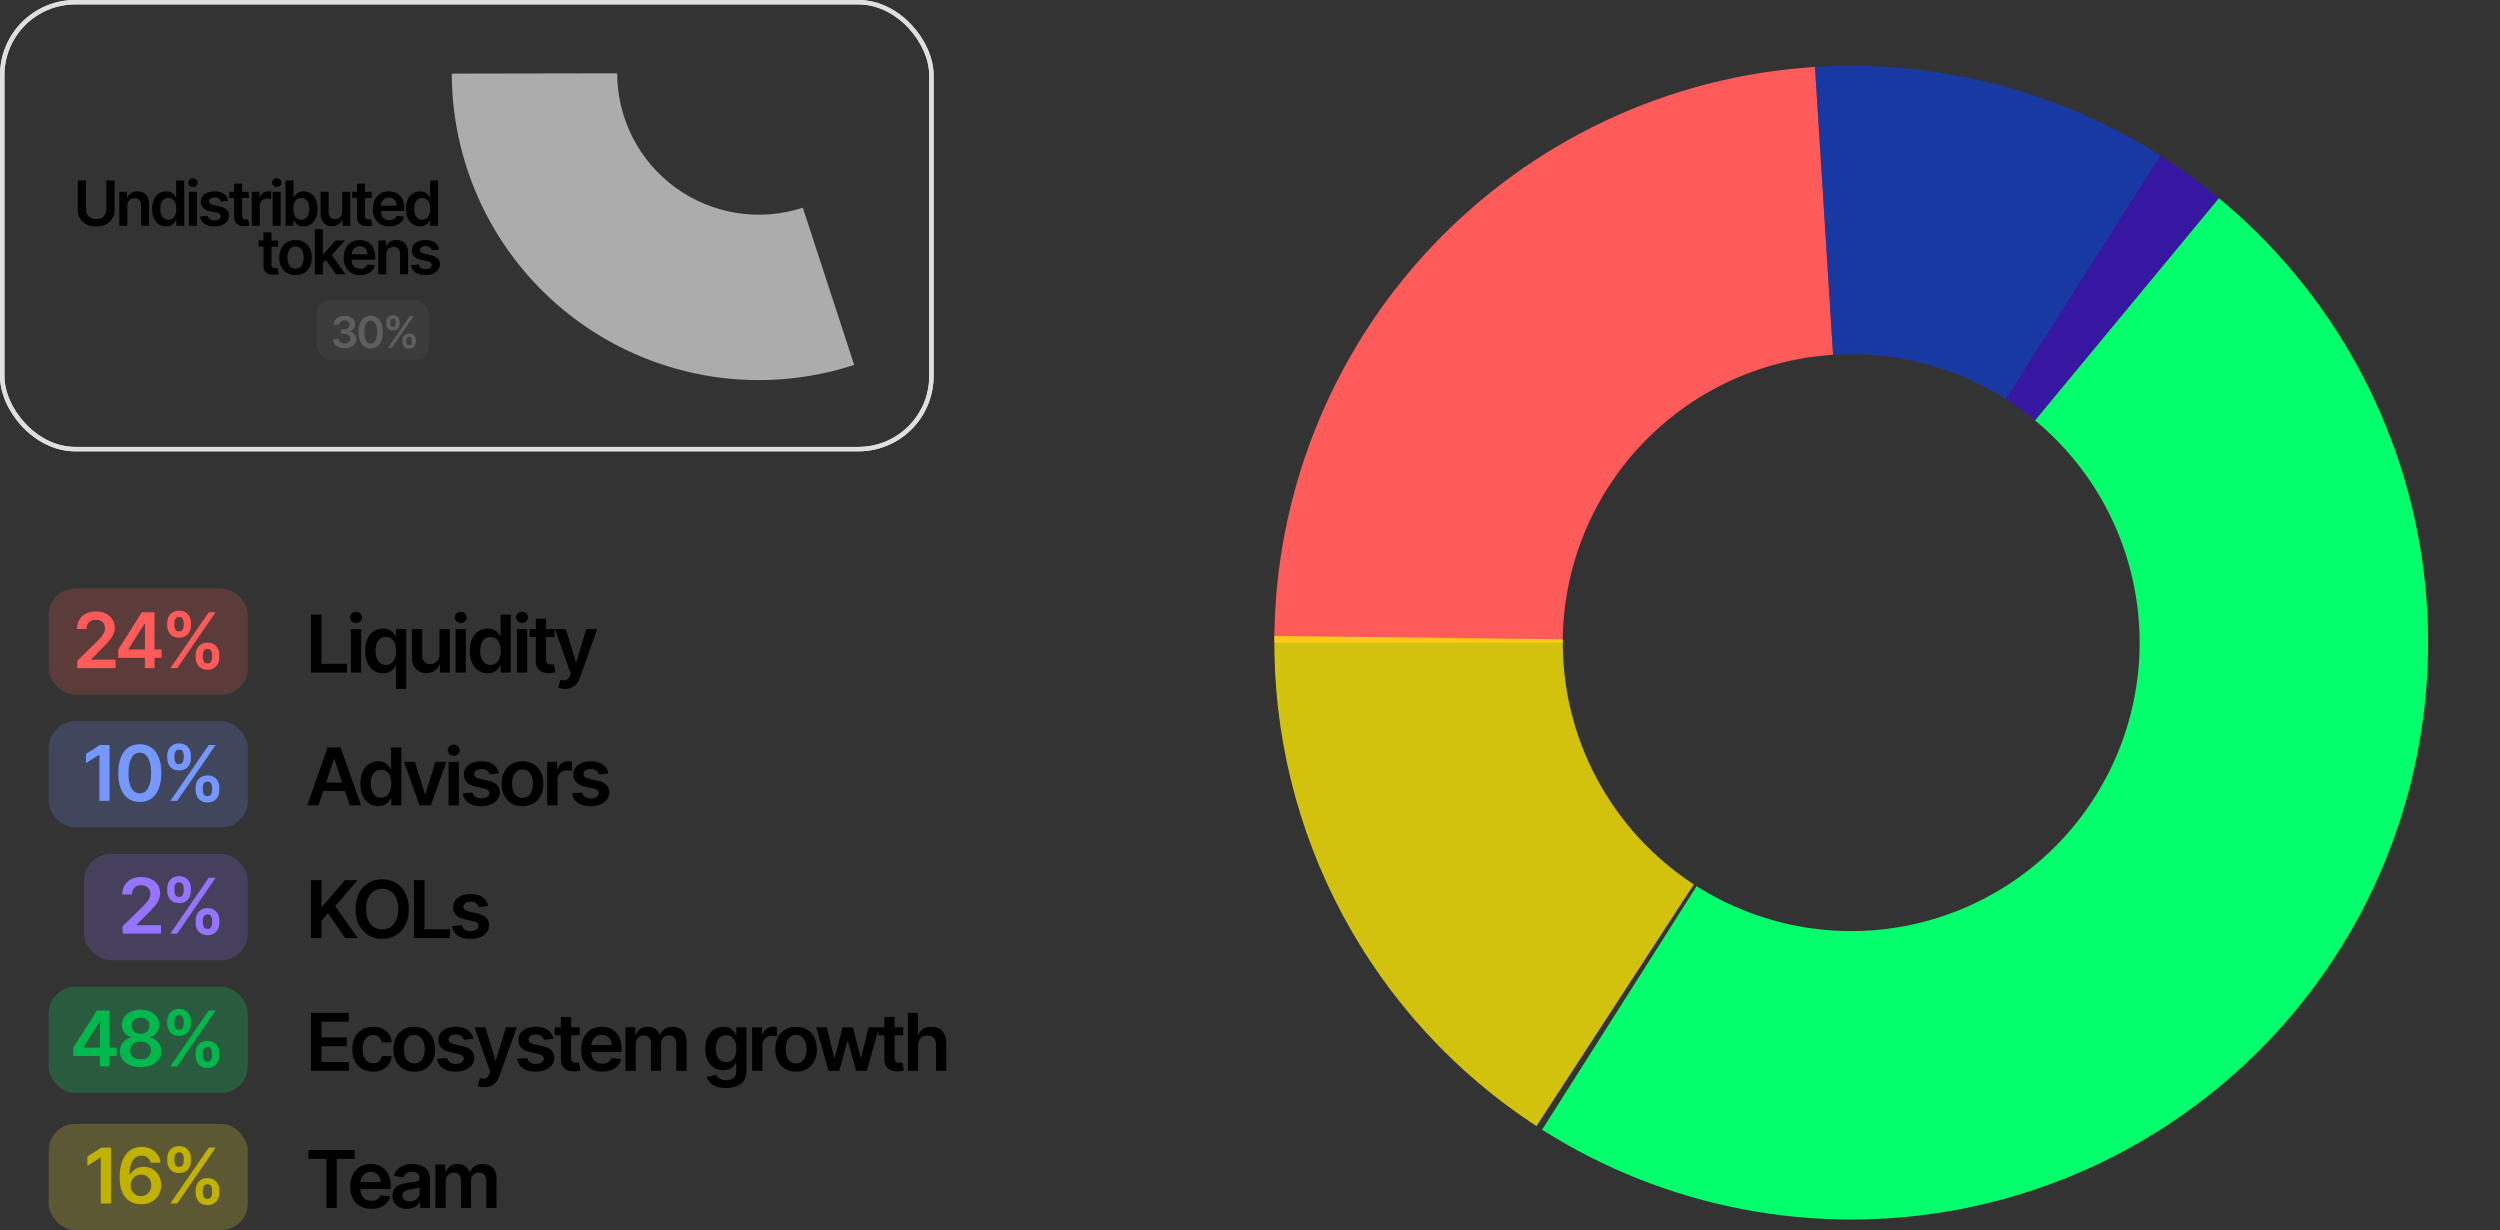
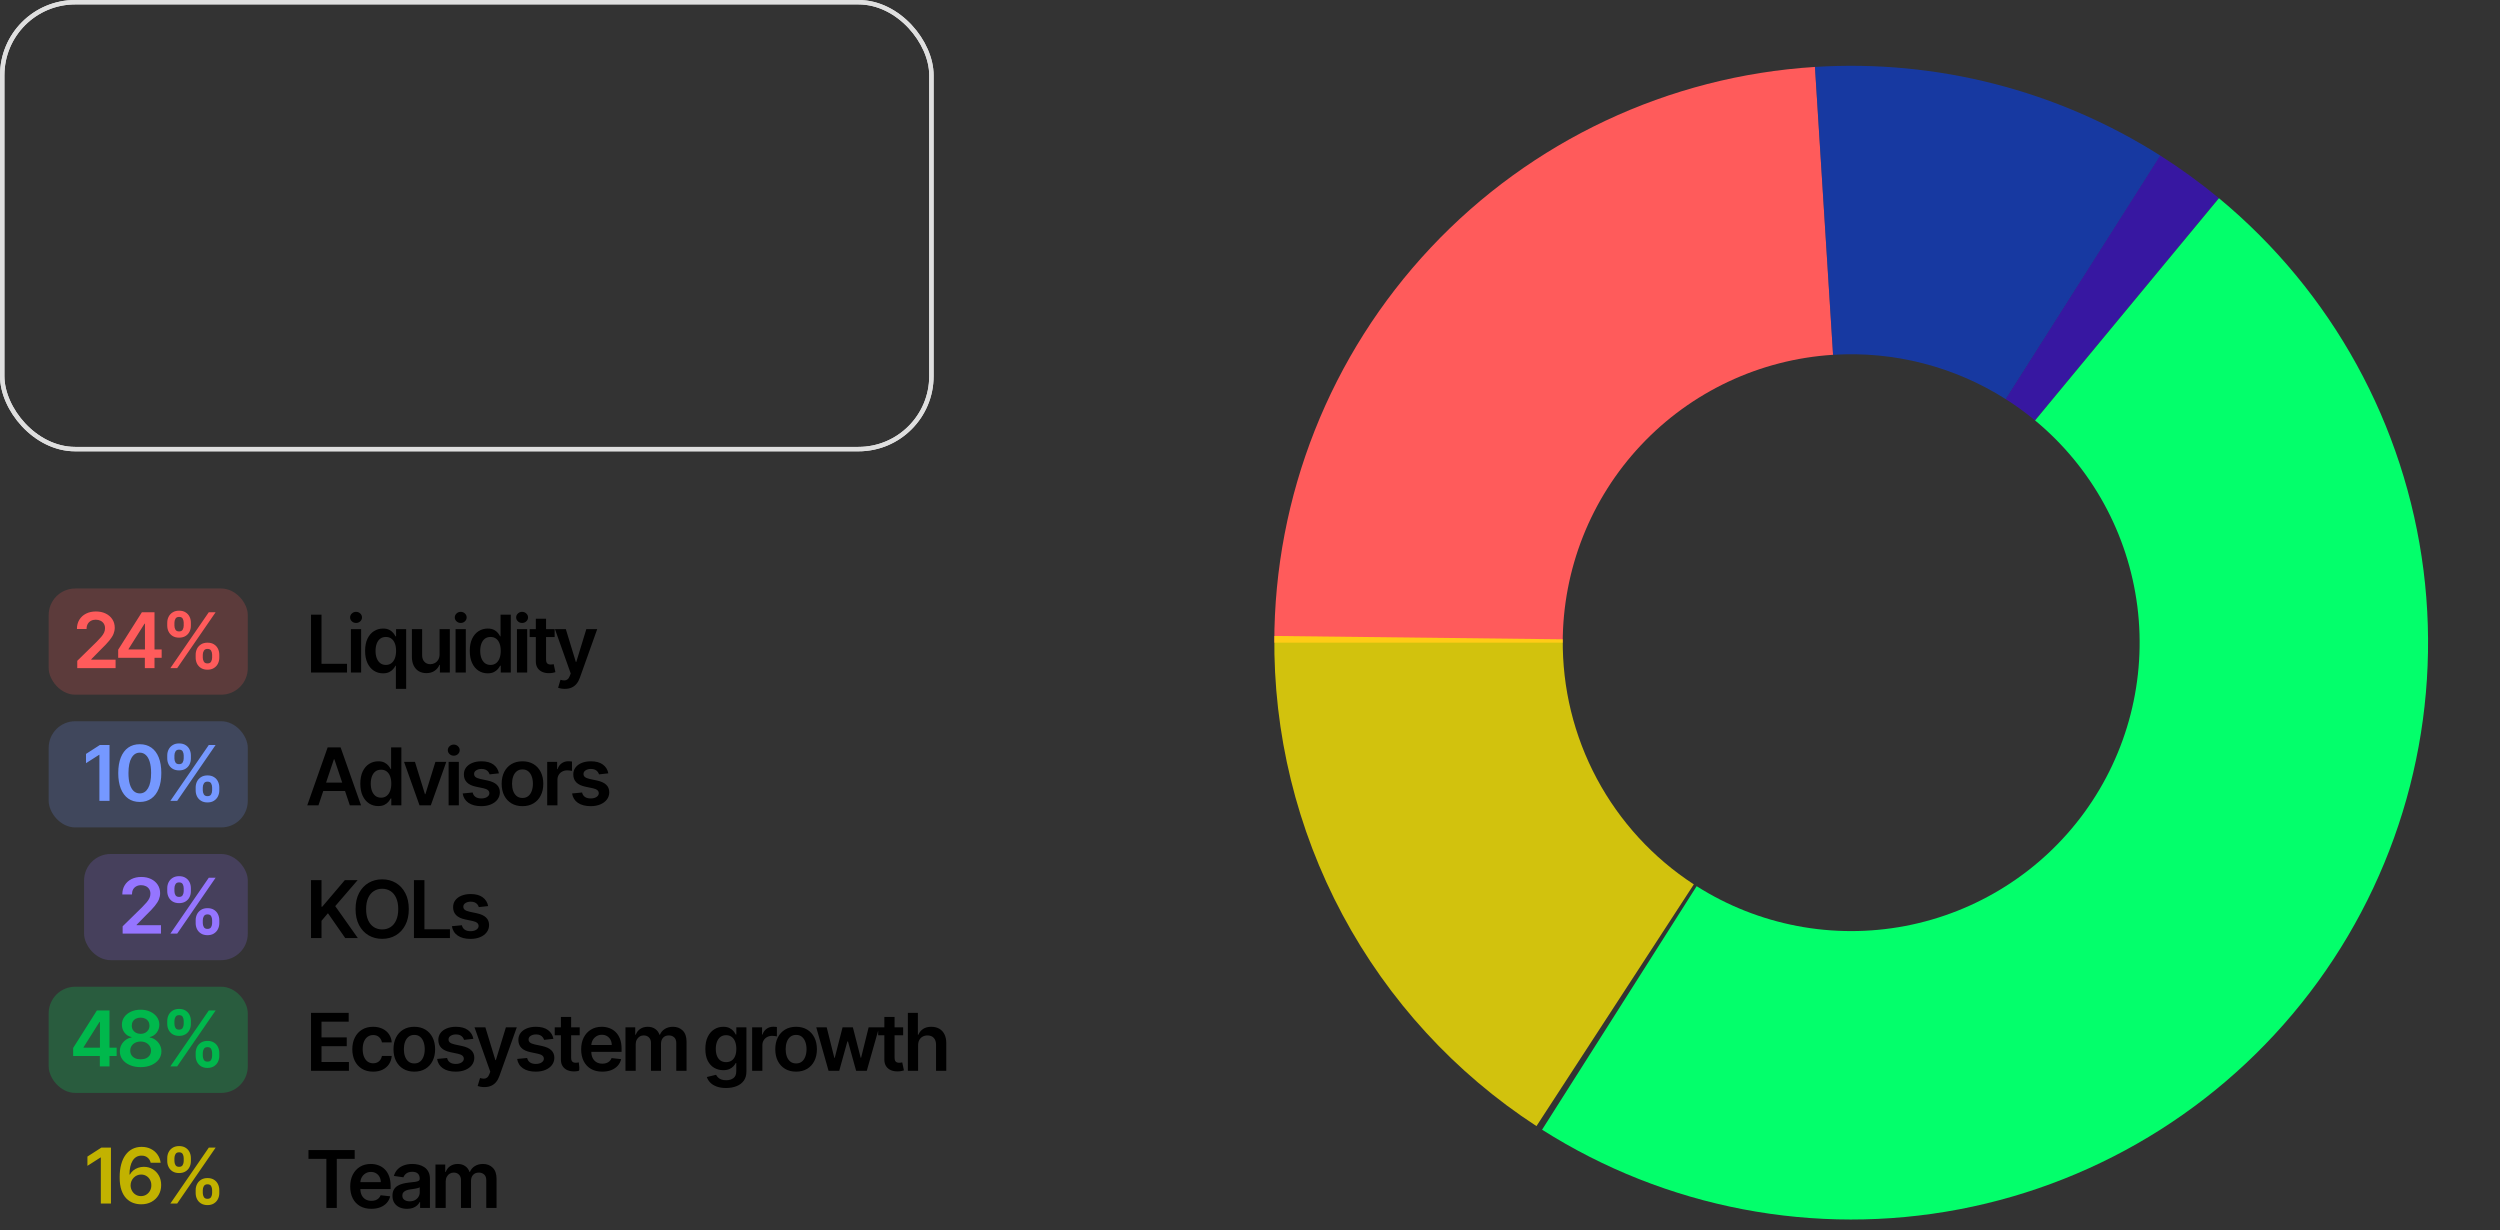
<svg xmlns="http://www.w3.org/2000/svg" width="565" height="278" viewBox="0 0 565 278" fill="none">
  <rect x="0" y="0" width="565" height="278" fill="#333333" stroke="none" />
  <mask id="mask0_1157_4401" style="mask-type:alpha" maskUnits="userSpaceOnUse" x="268" y="13" width="297" height="265">
    <rect x="268.035" y="13" width="296.928" height="265" fill="#D9D9D9" />
  </mask>
  <g mask="url(#mask0_1157_4401)">
    <path d="M287.991 145.242C287.991 112.082 300.627 80.169 323.326 55.996C346.025 31.824 377.083 17.21 410.177 15.127L414.27 80.185C397.723 81.226 382.194 88.533 370.845 100.619C359.495 112.705 353.177 128.662 353.177 145.242L287.991 145.242Z" fill="#FF5B5B" />
    <path opacity="0.78" d="M347.241 254.5C328.837 242.52 313.758 226.084 303.402 206.72C293.047 187.355 287.75 165.689 288.005 143.73L353.186 144.485C353.059 155.464 355.707 166.298 360.885 175.98C366.063 185.662 373.602 193.88 382.804 199.87L347.241 254.5Z" fill="#FFEA03" />
    <path opacity="0.54" d="M410.188 15.128C437.665 13.4 464.984 20.416 488.229 35.169L453.299 90.206C441.676 82.829 428.017 79.321 414.278 80.185L410.188 15.128Z" fill="#0040FF" />
    <path opacity="0.54" d="M488.217 35.159C492.83 38.086 497.254 41.3 501.464 44.782L459.917 95.012C457.812 93.271 455.6 91.664 453.294 90.201L488.217 35.159Z" fill="#3C00FF" />
    <path d="M501.48 44.792C527.029 65.931 543.563 96.01 547.717 128.908C551.871 161.807 543.333 195.052 523.84 221.877C504.348 248.703 475.366 267.093 442.794 273.304C410.221 279.516 376.506 273.082 348.509 255.312L383.441 200.276C397.439 209.161 414.297 212.378 430.583 209.272C446.869 206.166 461.36 196.971 471.106 183.559C480.853 170.146 485.122 153.523 483.045 137.074C480.968 120.625 472.701 105.585 459.926 95.016L501.48 44.792Z" fill="#03FF6B" />
  </g>
  <path d="M70.291 152V138.909H72.663V150.012H78.428V152H70.291ZM79.304 152V142.182H81.618V152H79.304ZM80.468 140.788C80.101 140.788 79.786 140.667 79.522 140.424C79.257 140.177 79.125 139.881 79.125 139.536C79.125 139.186 79.257 138.89 79.522 138.647C79.786 138.4 80.101 138.276 80.468 138.276C80.838 138.276 81.154 138.4 81.414 138.647C81.678 138.89 81.81 139.186 81.81 139.536C81.81 139.881 81.678 140.177 81.414 140.424C81.154 140.667 80.838 140.788 80.468 140.788ZM89.469 155.682V150.453H89.374C89.254 150.692 89.082 150.945 88.856 151.214C88.63 151.478 88.332 151.704 87.961 151.891C87.59 152.079 87.124 152.173 86.561 152.173C85.79 152.173 85.099 151.974 84.49 151.578C83.881 151.182 83.399 150.607 83.045 149.852C82.692 149.098 82.515 148.182 82.515 147.104C82.515 146.013 82.694 145.092 83.052 144.342C83.414 143.588 83.902 143.019 84.516 142.636C85.129 142.248 85.813 142.054 86.567 142.054C87.143 142.054 87.616 142.152 87.987 142.348C88.357 142.54 88.651 142.772 88.869 143.045C89.086 143.313 89.254 143.567 89.374 143.805H89.514V142.182H91.79V155.682H89.469ZM87.207 150.274C87.697 150.274 88.114 150.142 88.46 149.878C88.805 149.609 89.067 149.237 89.246 148.759C89.425 148.282 89.514 147.726 89.514 147.091C89.514 146.456 89.425 145.904 89.246 145.435C89.071 144.967 88.811 144.602 88.466 144.342C88.125 144.082 87.705 143.952 87.207 143.952C86.691 143.952 86.261 144.087 85.915 144.355C85.57 144.624 85.31 144.994 85.136 145.467C84.961 145.94 84.874 146.482 84.874 147.091C84.874 147.705 84.961 148.252 85.136 148.734C85.315 149.211 85.577 149.588 85.922 149.865C86.271 150.138 86.7 150.274 87.207 150.274ZM99.345 147.871V142.182H101.659V152H99.416V150.255H99.313C99.092 150.805 98.728 151.254 98.22 151.604C97.718 151.953 97.097 152.128 96.36 152.128C95.717 152.128 95.148 151.985 94.654 151.7C94.164 151.41 93.78 150.99 93.503 150.44C93.226 149.886 93.088 149.217 93.088 148.433V142.182H95.401V148.075C95.401 148.697 95.572 149.192 95.913 149.558C96.254 149.925 96.701 150.108 97.255 150.108C97.596 150.108 97.926 150.025 98.246 149.859C98.566 149.692 98.828 149.445 99.032 149.117C99.241 148.785 99.345 148.369 99.345 147.871ZM102.959 152V142.182H105.273V152H102.959ZM104.122 140.788C103.756 140.788 103.44 140.667 103.176 140.424C102.912 140.177 102.78 139.881 102.78 139.536C102.78 139.186 102.912 138.89 103.176 138.647C103.44 138.4 103.756 138.276 104.122 138.276C104.493 138.276 104.808 138.4 105.068 138.647C105.332 138.89 105.464 139.186 105.464 139.536C105.464 139.881 105.332 140.177 105.068 140.424C104.808 140.667 104.493 140.788 104.122 140.788ZM110.216 152.173C109.444 152.173 108.754 151.974 108.145 151.578C107.535 151.182 107.054 150.607 106.7 149.852C106.346 149.098 106.169 148.182 106.169 147.104C106.169 146.013 106.348 145.092 106.706 144.342C107.069 143.588 107.556 143.019 108.17 142.636C108.784 142.248 109.468 142.054 110.222 142.054C110.797 142.054 111.27 142.152 111.641 142.348C112.012 142.54 112.306 142.772 112.523 143.045C112.74 143.313 112.909 143.567 113.028 143.805H113.124V138.909H115.444V152H113.169V150.453H113.028C112.909 150.692 112.736 150.945 112.51 151.214C112.284 151.478 111.986 151.704 111.615 151.891C111.245 152.079 110.778 152.173 110.216 152.173ZM110.861 150.274C111.351 150.274 111.769 150.142 112.114 149.878C112.459 149.609 112.721 149.237 112.9 148.759C113.079 148.282 113.169 147.726 113.169 147.091C113.169 146.456 113.079 145.904 112.9 145.435C112.726 144.967 112.466 144.602 112.12 144.342C111.78 144.082 111.36 143.952 110.861 143.952C110.346 143.952 109.915 144.087 109.57 144.355C109.225 144.624 108.965 144.994 108.79 145.467C108.615 145.94 108.528 146.482 108.528 147.091C108.528 147.705 108.615 148.252 108.79 148.734C108.969 149.211 109.231 149.588 109.576 149.865C109.926 150.138 110.354 150.274 110.861 150.274ZM116.83 152V142.182H119.144V152H116.83ZM117.993 140.788C117.627 140.788 117.312 140.667 117.047 140.424C116.783 140.177 116.651 139.881 116.651 139.536C116.651 139.186 116.783 138.89 117.047 138.647C117.312 138.4 117.627 138.276 117.993 138.276C118.364 138.276 118.679 138.4 118.939 138.647C119.204 138.89 119.336 139.186 119.336 139.536C119.336 139.881 119.204 140.177 118.939 140.424C118.679 140.667 118.364 140.788 117.993 140.788ZM125.346 142.182V143.972H119.702V142.182H125.346ZM121.095 139.83H123.409V149.047C123.409 149.358 123.456 149.597 123.55 149.763C123.648 149.925 123.776 150.036 123.933 150.095C124.091 150.155 124.266 150.185 124.458 150.185C124.602 150.185 124.735 150.174 124.854 150.153C124.977 150.131 125.071 150.112 125.135 150.095L125.525 151.904C125.401 151.947 125.225 151.994 124.995 152.045C124.769 152.096 124.492 152.126 124.164 152.134C123.584 152.151 123.062 152.064 122.597 151.872C122.133 151.676 121.764 151.374 121.492 150.964C121.223 150.555 121.091 150.044 121.095 149.43V139.83ZM127.639 155.682C127.324 155.682 127.032 155.656 126.764 155.605C126.5 155.558 126.289 155.503 126.131 155.439L126.668 153.636C127.005 153.734 127.305 153.781 127.569 153.777C127.833 153.773 128.066 153.69 128.266 153.528C128.47 153.37 128.643 153.106 128.784 152.735L128.982 152.205L125.421 142.182H127.876L130.139 149.597H130.241L132.51 142.182H134.971L131.04 153.189C130.857 153.709 130.614 154.154 130.311 154.525C130.009 154.9 129.638 155.185 129.199 155.381C128.764 155.582 128.245 155.682 127.639 155.682Z" fill="black" />
  <rect opacity="0.2" x="11" y="133" width="45" height="24" rx="6" fill="#FF5B5B" />
  <path d="M17.46 151V149.347L21.846 145.047C22.266 144.623 22.616 144.247 22.895 143.918C23.175 143.589 23.385 143.27 23.525 142.961C23.664 142.653 23.734 142.324 23.734 141.974C23.734 141.575 23.644 141.234 23.463 140.95C23.282 140.662 23.033 140.44 22.716 140.284C22.4 140.128 22.04 140.05 21.637 140.05C21.221 140.05 20.857 140.136 20.545 140.309C20.232 140.477 19.99 140.718 19.817 141.03C19.648 141.343 19.564 141.715 19.564 142.147H17.386C17.386 141.345 17.569 140.648 17.935 140.056C18.301 139.463 18.805 139.005 19.447 138.68C20.092 138.355 20.833 138.193 21.668 138.193C22.515 138.193 23.259 138.351 23.901 138.668C24.543 138.984 25.04 139.418 25.394 139.969C25.752 140.52 25.931 141.15 25.931 141.857C25.931 142.33 25.84 142.795 25.659 143.251C25.478 143.708 25.159 144.214 24.703 144.769C24.25 145.324 23.615 145.997 22.797 146.786L20.619 149.001V149.088H26.122V151H17.46ZM26.708 148.656V146.836L32.069 138.365H33.587V140.956H32.661L29.052 146.675V146.774H36.536V148.656H26.708ZM32.736 151V148.1L32.76 147.286V138.365H34.919V151H32.736ZM44.22 148.631V147.965C44.22 147.475 44.323 147.025 44.528 146.614C44.738 146.202 45.042 145.871 45.441 145.62C45.84 145.369 46.324 145.244 46.891 145.244C47.475 145.244 47.965 145.369 48.359 145.62C48.754 145.867 49.053 146.196 49.254 146.607C49.46 147.019 49.563 147.471 49.563 147.965V148.631C49.563 149.12 49.46 149.571 49.254 149.982C49.048 150.393 48.746 150.724 48.347 150.975C47.952 151.226 47.467 151.352 46.891 151.352C46.316 151.352 45.828 151.226 45.429 150.975C45.03 150.724 44.728 150.393 44.522 149.982C44.321 149.571 44.22 149.12 44.22 148.631ZM45.83 147.965V148.631C45.83 148.956 45.908 149.254 46.065 149.526C46.221 149.797 46.496 149.933 46.891 149.933C47.29 149.933 47.564 149.799 47.712 149.532C47.864 149.26 47.94 148.96 47.94 148.631V147.965C47.94 147.636 47.868 147.335 47.724 147.064C47.58 146.788 47.303 146.651 46.891 146.651C46.505 146.651 46.231 146.788 46.071 147.064C45.91 147.335 45.83 147.636 45.83 147.965ZM37.798 141.401V140.734C37.798 140.241 37.903 139.788 38.112 139.377C38.322 138.966 38.627 138.637 39.025 138.39C39.424 138.139 39.908 138.014 40.475 138.014C41.055 138.014 41.542 138.139 41.937 138.39C42.336 138.637 42.636 138.966 42.838 139.377C43.04 139.788 43.14 140.241 43.14 140.734V141.401C43.14 141.894 43.038 142.347 42.832 142.758C42.63 143.165 42.33 143.492 41.931 143.739C41.532 143.986 41.047 144.109 40.475 144.109C39.895 144.109 39.406 143.986 39.007 143.739C38.612 143.492 38.312 143.163 38.106 142.752C37.901 142.34 37.798 141.89 37.798 141.401ZM39.42 140.734V141.401C39.42 141.73 39.496 142.03 39.648 142.301C39.805 142.569 40.08 142.702 40.475 142.702C40.87 142.702 41.142 142.569 41.289 142.301C41.442 142.03 41.518 141.73 41.518 141.401V140.734C41.518 140.405 41.446 140.105 41.302 139.834C41.158 139.558 40.882 139.42 40.475 139.42C40.084 139.42 39.811 139.558 39.655 139.834C39.498 140.109 39.42 140.409 39.42 140.734ZM38.501 151L47.187 138.365H48.73L40.043 151H38.501Z" fill="#FF5B5B" />
  <path d="M71.972 182H69.441L74.05 168.909H76.977L81.592 182H79.061L75.565 171.594H75.462L71.972 182ZM72.055 176.867H78.959V178.772H72.055V176.867ZM85.479 182.173C84.708 182.173 84.017 181.974 83.408 181.578C82.799 181.182 82.317 180.607 81.963 179.852C81.61 179.098 81.433 178.182 81.433 177.104C81.433 176.013 81.612 175.092 81.97 174.342C82.332 173.588 82.82 173.019 83.433 172.636C84.047 172.248 84.731 172.054 85.485 172.054C86.061 172.054 86.534 172.152 86.904 172.348C87.275 172.54 87.569 172.772 87.787 173.045C88.004 173.313 88.172 173.567 88.291 173.805H88.387V168.909H90.708V182H88.432V180.453H88.291C88.172 180.692 87.999 180.945 87.774 181.214C87.548 181.478 87.249 181.704 86.879 181.891C86.508 182.079 86.041 182.173 85.479 182.173ZM86.124 180.274C86.615 180.274 87.032 180.142 87.377 179.878C87.723 179.609 87.985 179.237 88.164 178.759C88.343 178.282 88.432 177.726 88.432 177.091C88.432 176.456 88.343 175.904 88.164 175.435C87.989 174.967 87.729 174.602 87.384 174.342C87.043 174.082 86.623 173.952 86.124 173.952C85.609 173.952 85.178 174.087 84.833 174.355C84.488 174.624 84.228 174.994 84.053 175.467C83.879 175.94 83.791 176.482 83.791 177.091C83.791 177.705 83.879 178.252 84.053 178.734C84.233 179.211 84.495 179.588 84.84 179.865C85.189 180.138 85.617 180.274 86.124 180.274ZM100.863 172.182L97.367 182H94.81L91.314 172.182H93.781L96.037 179.475H96.139L98.402 172.182H100.863ZM101.384 182V172.182H103.698V182H101.384ZM102.548 170.788C102.181 170.788 101.866 170.667 101.602 170.424C101.338 170.177 101.205 169.881 101.205 169.536C101.205 169.186 101.338 168.89 101.602 168.647C101.866 168.4 102.181 168.276 102.548 168.276C102.919 168.276 103.234 168.4 103.494 168.647C103.758 168.89 103.89 169.186 103.89 169.536C103.89 169.881 103.758 170.177 103.494 170.424C103.234 170.667 102.919 170.788 102.548 170.788ZM112.758 174.777L110.648 175.007C110.589 174.794 110.484 174.594 110.335 174.406C110.19 174.219 109.994 174.067 109.747 173.952C109.5 173.837 109.197 173.78 108.839 173.78C108.358 173.78 107.953 173.884 107.625 174.093C107.301 174.302 107.141 174.572 107.146 174.905C107.141 175.19 107.246 175.423 107.459 175.602C107.676 175.781 108.034 175.928 108.533 176.043L110.207 176.401C111.136 176.601 111.827 176.918 112.278 177.353C112.734 177.788 112.964 178.357 112.969 179.06C112.964 179.678 112.783 180.223 112.425 180.696C112.072 181.165 111.58 181.531 110.949 181.795C110.318 182.06 109.594 182.192 108.776 182.192C107.574 182.192 106.606 181.94 105.874 181.438C105.141 180.93 104.704 180.225 104.563 179.322L106.82 179.104C106.922 179.548 107.139 179.882 107.472 180.108C107.804 180.334 108.236 180.447 108.769 180.447C109.319 180.447 109.76 180.334 110.092 180.108C110.429 179.882 110.597 179.603 110.597 179.271C110.597 178.989 110.489 178.757 110.271 178.574C110.058 178.391 109.726 178.25 109.274 178.152L107.599 177.8C106.658 177.604 105.961 177.274 105.509 176.81C105.057 176.341 104.834 175.749 104.838 175.033C104.834 174.428 104.998 173.903 105.33 173.46C105.667 173.013 106.133 172.668 106.73 172.425C107.331 172.178 108.023 172.054 108.807 172.054C109.958 172.054 110.864 172.299 111.524 172.789C112.189 173.279 112.6 173.942 112.758 174.777ZM118.079 182.192C117.121 182.192 116.29 181.981 115.587 181.559C114.883 181.137 114.338 180.547 113.95 179.788C113.567 179.03 113.375 178.143 113.375 177.129C113.375 176.115 113.567 175.227 113.95 174.464C114.338 173.701 114.883 173.109 115.587 172.687C116.29 172.265 117.121 172.054 118.079 172.054C119.038 172.054 119.869 172.265 120.572 172.687C121.275 173.109 121.819 173.701 122.202 174.464C122.59 175.227 122.784 176.115 122.784 177.129C122.784 178.143 122.59 179.03 122.202 179.788C121.819 180.547 121.275 181.137 120.572 181.559C119.869 181.981 119.038 182.192 118.079 182.192ZM118.092 180.338C118.612 180.338 119.047 180.195 119.396 179.91C119.746 179.62 120.006 179.232 120.176 178.746C120.351 178.261 120.438 177.719 120.438 177.123C120.438 176.522 120.351 175.979 120.176 175.493C120.006 175.003 119.746 174.613 119.396 174.323C119.047 174.033 118.612 173.888 118.092 173.888C117.56 173.888 117.116 174.033 116.763 174.323C116.413 174.613 116.151 175.003 115.976 175.493C115.806 175.979 115.721 176.522 115.721 177.123C115.721 177.719 115.806 178.261 115.976 178.746C116.151 179.232 116.413 179.62 116.763 179.91C117.116 180.195 117.56 180.338 118.092 180.338ZM123.668 182V172.182H125.912V173.818H126.014C126.193 173.251 126.5 172.815 126.934 172.508C127.373 172.197 127.874 172.041 128.436 172.041C128.564 172.041 128.707 172.048 128.865 172.06C129.027 172.069 129.161 172.084 129.267 172.105V174.234C129.169 174.2 129.014 174.17 128.801 174.144C128.592 174.114 128.389 174.099 128.193 174.099C127.772 174.099 127.392 174.191 127.056 174.374C126.723 174.553 126.461 174.803 126.269 175.122C126.078 175.442 125.982 175.81 125.982 176.228V182H123.668ZM137.485 174.777L135.375 175.007C135.316 174.794 135.211 174.594 135.062 174.406C134.917 174.219 134.721 174.067 134.474 173.952C134.227 173.837 133.924 173.78 133.566 173.78C133.085 173.78 132.68 173.884 132.352 174.093C132.028 174.302 131.868 174.572 131.872 174.905C131.868 175.19 131.972 175.423 132.186 175.602C132.403 175.781 132.761 175.928 133.259 176.043L134.934 176.401C135.863 176.601 136.553 176.918 137.005 177.353C137.461 177.788 137.691 178.357 137.696 179.06C137.691 179.678 137.51 180.223 137.152 180.696C136.798 181.165 136.306 181.531 135.676 181.795C135.045 182.06 134.321 182.192 133.502 182.192C132.301 182.192 131.333 181.94 130.6 181.438C129.867 180.93 129.431 180.225 129.29 179.322L131.546 179.104C131.649 179.548 131.866 179.882 132.198 180.108C132.531 180.334 132.963 180.447 133.496 180.447C134.046 180.447 134.487 180.334 134.819 180.108C135.156 179.882 135.324 179.603 135.324 179.271C135.324 178.989 135.215 178.757 134.998 178.574C134.785 178.391 134.453 178.25 134.001 178.152L132.326 177.8C131.384 177.604 130.688 177.274 130.236 176.81C129.784 176.341 129.561 175.749 129.565 175.033C129.561 174.428 129.725 173.903 130.057 173.46C130.394 173.013 130.86 172.668 131.457 172.425C132.058 172.178 132.75 172.054 133.534 172.054C134.685 172.054 135.59 172.299 136.251 172.789C136.916 173.279 137.327 173.942 137.485 174.777Z" fill="black" />
  <rect opacity="0.2" x="11" y="163" width="45" height="24" rx="6" fill="#7598FF" />
  <path d="M24.754 168.365V181H22.465V170.592H22.391L19.436 172.48V170.383L22.576 168.365H24.754ZM31.59 181.241C30.574 181.241 29.702 180.984 28.974 180.469C28.25 179.951 27.693 179.205 27.302 178.23C26.915 177.251 26.722 176.073 26.722 174.695C26.726 173.317 26.922 172.145 27.308 171.178C27.699 170.208 28.256 169.468 28.98 168.958C29.708 168.448 30.578 168.193 31.59 168.193C32.601 168.193 33.471 168.448 34.199 168.958C34.927 169.468 35.484 170.208 35.871 171.178C36.262 172.149 36.457 173.321 36.457 174.695C36.457 176.077 36.262 177.257 35.871 178.236C35.484 179.211 34.927 179.955 34.199 180.469C33.475 180.984 32.605 181.241 31.59 181.241ZM31.59 179.31C32.379 179.31 33.002 178.921 33.459 178.144C33.92 177.362 34.15 176.213 34.15 174.695C34.15 173.691 34.045 172.848 33.835 172.166C33.626 171.483 33.329 170.969 32.947 170.623C32.564 170.274 32.112 170.099 31.59 170.099C30.804 170.099 30.183 170.49 29.727 171.271C29.27 172.048 29.04 173.19 29.035 174.695C29.031 175.703 29.132 176.55 29.338 177.237C29.548 177.924 29.844 178.442 30.226 178.791C30.609 179.137 31.063 179.31 31.59 179.31ZM44.22 178.631V177.965C44.22 177.475 44.323 177.025 44.528 176.614C44.738 176.202 45.042 175.871 45.441 175.62C45.84 175.369 46.324 175.244 46.891 175.244C47.475 175.244 47.965 175.369 48.359 175.62C48.754 175.867 49.053 176.196 49.254 176.607C49.46 177.019 49.563 177.471 49.563 177.965V178.631C49.563 179.12 49.46 179.571 49.254 179.982C49.048 180.393 48.746 180.724 48.347 180.975C47.952 181.226 47.467 181.352 46.891 181.352C46.316 181.352 45.828 181.226 45.429 180.975C45.03 180.724 44.728 180.393 44.522 179.982C44.321 179.571 44.22 179.12 44.22 178.631ZM45.83 177.965V178.631C45.83 178.956 45.908 179.254 46.065 179.526C46.221 179.797 46.496 179.933 46.891 179.933C47.29 179.933 47.564 179.799 47.712 179.532C47.864 179.26 47.94 178.96 47.94 178.631V177.965C47.94 177.636 47.868 177.335 47.724 177.064C47.58 176.788 47.303 176.651 46.891 176.651C46.505 176.651 46.231 176.788 46.071 177.064C45.91 177.335 45.83 177.636 45.83 177.965ZM37.798 171.401V170.734C37.798 170.241 37.903 169.788 38.112 169.377C38.322 168.966 38.627 168.637 39.025 168.39C39.424 168.139 39.908 168.014 40.475 168.014C41.055 168.014 41.542 168.139 41.937 168.39C42.336 168.637 42.636 168.966 42.838 169.377C43.04 169.788 43.14 170.241 43.14 170.734V171.401C43.14 171.894 43.038 172.347 42.832 172.758C42.63 173.165 42.33 173.492 41.931 173.739C41.532 173.986 41.047 174.109 40.475 174.109C39.895 174.109 39.406 173.986 39.007 173.739C38.612 173.492 38.312 173.163 38.106 172.752C37.901 172.34 37.798 171.89 37.798 171.401ZM39.42 170.734V171.401C39.42 171.73 39.496 172.03 39.648 172.301C39.805 172.569 40.08 172.702 40.475 172.702C40.87 172.702 41.142 172.569 41.289 172.301C41.442 172.03 41.518 171.73 41.518 171.401V170.734C41.518 170.405 41.446 170.105 41.302 169.834C41.158 169.558 40.882 169.42 40.475 169.42C40.084 169.42 39.811 169.558 39.655 169.834C39.498 170.109 39.42 170.409 39.42 170.734ZM38.501 181L47.187 168.365H48.73L40.043 181H38.501Z" fill="#7598FF" />
  <path d="M70.291 212V198.909H72.663V204.924H72.822L77.93 198.909H80.825L75.763 204.783L80.87 212H78.019L74.114 206.388L72.663 208.101V212H70.291ZM92.387 205.455C92.387 206.865 92.123 208.073 91.594 209.079C91.07 210.08 90.355 210.847 89.447 211.38C88.543 211.913 87.519 212.179 86.372 212.179C85.226 212.179 84.199 211.913 83.291 211.38C82.388 210.843 81.672 210.074 81.144 209.072C80.619 208.067 80.357 206.861 80.357 205.455C80.357 204.044 80.619 202.838 81.144 201.837C81.672 200.831 82.388 200.062 83.291 199.529C84.199 198.996 85.226 198.73 86.372 198.73C87.519 198.73 88.543 198.996 89.447 199.529C90.355 200.062 91.07 200.831 91.594 201.837C92.123 202.838 92.387 204.044 92.387 205.455ZM90.003 205.455C90.003 204.462 89.847 203.624 89.536 202.942C89.23 202.256 88.803 201.739 88.258 201.389C87.712 201.036 87.084 200.859 86.372 200.859C85.661 200.859 85.032 201.036 84.487 201.389C83.941 201.739 83.513 202.256 83.202 202.942C82.895 203.624 82.742 204.462 82.742 205.455C82.742 206.447 82.895 207.287 83.202 207.973C83.513 208.655 83.941 209.173 84.487 209.526C85.032 209.876 85.661 210.05 86.372 210.05C87.084 210.05 87.712 209.876 88.258 209.526C88.803 209.173 89.23 208.655 89.536 207.973C89.847 207.287 90.003 206.447 90.003 205.455ZM93.549 212V198.909H95.921V210.012H101.686V212H93.549ZM110.322 204.777L108.213 205.007C108.153 204.794 108.049 204.594 107.9 204.406C107.755 204.219 107.559 204.067 107.311 203.952C107.064 203.837 106.762 203.78 106.404 203.78C105.922 203.78 105.517 203.884 105.189 204.093C104.865 204.302 104.706 204.572 104.71 204.905C104.706 205.19 104.81 205.423 105.023 205.602C105.24 205.781 105.598 205.928 106.097 206.043L107.772 206.401C108.701 206.601 109.391 206.918 109.843 207.353C110.299 207.788 110.529 208.357 110.533 209.06C110.529 209.678 110.348 210.223 109.99 210.696C109.636 211.165 109.144 211.531 108.513 211.795C107.883 212.06 107.158 212.192 106.34 212.192C105.138 212.192 104.171 211.94 103.438 211.438C102.705 210.93 102.268 210.225 102.128 209.322L104.384 209.104C104.486 209.548 104.704 209.882 105.036 210.108C105.368 210.334 105.801 210.447 106.334 210.447C106.883 210.447 107.324 210.334 107.657 210.108C107.993 209.882 108.162 209.603 108.162 209.271C108.162 208.989 108.053 208.757 107.836 208.574C107.623 208.391 107.29 208.25 106.838 208.152L105.164 207.8C104.222 207.604 103.525 207.274 103.074 206.81C102.622 206.341 102.398 205.749 102.402 205.033C102.398 204.428 102.562 203.903 102.895 203.46C103.231 203.013 103.698 202.668 104.294 202.425C104.895 202.178 105.588 202.054 106.372 202.054C107.522 202.054 108.428 202.299 109.088 202.789C109.753 203.279 110.164 203.942 110.322 204.777Z" fill="black" />
  <rect opacity="0.2" x="19" y="193" width="37" height="24" rx="6" fill="#9575FF" />
  <path d="M27.717 211V209.347L32.103 205.047C32.523 204.623 32.872 204.247 33.152 203.918C33.432 203.589 33.641 203.27 33.781 202.961C33.921 202.653 33.991 202.324 33.991 201.974C33.991 201.575 33.901 201.234 33.72 200.95C33.539 200.662 33.29 200.44 32.973 200.284C32.656 200.128 32.297 200.05 31.893 200.05C31.478 200.05 31.114 200.136 30.802 200.309C30.489 200.477 30.246 200.718 30.073 201.03C29.905 201.343 29.821 201.715 29.821 202.147H27.643C27.643 201.345 27.826 200.648 28.192 200.056C28.558 199.463 29.062 199.005 29.703 198.68C30.349 198.355 31.089 198.193 31.924 198.193C32.772 198.193 33.516 198.351 34.158 198.668C34.799 198.984 35.297 199.418 35.651 199.969C36.008 200.52 36.187 201.15 36.187 201.857C36.187 202.33 36.097 202.795 35.916 203.251C35.735 203.708 35.416 204.214 34.96 204.769C34.507 205.324 33.872 205.997 33.053 206.786L30.875 209.001V209.088H36.379V211H27.717ZM44.22 208.631V207.965C44.22 207.475 44.323 207.025 44.528 206.614C44.738 206.202 45.042 205.871 45.441 205.62C45.84 205.369 46.324 205.244 46.891 205.244C47.475 205.244 47.965 205.369 48.359 205.62C48.754 205.867 49.053 206.196 49.254 206.607C49.46 207.019 49.563 207.471 49.563 207.965V208.631C49.563 209.12 49.46 209.571 49.254 209.982C49.048 210.393 48.746 210.724 48.347 210.975C47.952 211.226 47.467 211.352 46.891 211.352C46.316 211.352 45.828 211.226 45.429 210.975C45.03 210.724 44.728 210.393 44.522 209.982C44.321 209.571 44.22 209.12 44.22 208.631ZM45.83 207.965V208.631C45.83 208.956 45.908 209.254 46.065 209.526C46.221 209.797 46.496 209.933 46.891 209.933C47.29 209.933 47.564 209.799 47.712 209.532C47.864 209.26 47.94 208.96 47.94 208.631V207.965C47.94 207.636 47.868 207.335 47.724 207.064C47.58 206.788 47.303 206.651 46.891 206.651C46.505 206.651 46.231 206.788 46.071 207.064C45.91 207.335 45.83 207.636 45.83 207.965ZM37.798 201.401V200.734C37.798 200.241 37.903 199.788 38.112 199.377C38.322 198.966 38.627 198.637 39.025 198.39C39.424 198.139 39.908 198.014 40.475 198.014C41.055 198.014 41.542 198.139 41.937 198.39C42.336 198.637 42.636 198.966 42.838 199.377C43.04 199.788 43.14 200.241 43.14 200.734V201.401C43.14 201.894 43.038 202.347 42.832 202.758C42.63 203.165 42.33 203.492 41.931 203.739C41.532 203.986 41.047 204.109 40.475 204.109C39.895 204.109 39.406 203.986 39.007 203.739C38.612 203.492 38.312 203.163 38.106 202.752C37.901 202.34 37.798 201.89 37.798 201.401ZM39.42 200.734V201.401C39.42 201.73 39.496 202.03 39.648 202.301C39.805 202.569 40.08 202.702 40.475 202.702C40.87 202.702 41.142 202.569 41.289 202.301C41.442 202.03 41.518 201.73 41.518 201.401V200.734C41.518 200.405 41.446 200.105 41.302 199.834C41.158 199.558 40.882 199.42 40.475 199.42C40.084 199.42 39.811 199.558 39.655 199.834C39.498 200.109 39.42 200.409 39.42 200.734ZM38.501 211L47.187 198.365H48.73L40.043 211H38.501Z" fill="#9575FF" />
-   <path d="M70.291 242V228.909H78.805V230.897H72.663V234.451H78.364V236.439H72.663V240.012H78.856V242H70.291ZM84.325 242.192C83.345 242.192 82.504 241.977 81.8 241.546C81.102 241.116 80.562 240.521 80.183 239.763C79.808 239 79.621 238.122 79.621 237.129C79.621 236.132 79.812 235.252 80.196 234.489C80.579 233.722 81.121 233.126 81.82 232.7C82.523 232.269 83.354 232.054 84.312 232.054C85.109 232.054 85.814 232.201 86.428 232.495C87.046 232.785 87.538 233.196 87.905 233.729C88.271 234.257 88.48 234.875 88.531 235.582H86.32C86.23 235.109 86.017 234.715 85.68 234.4C85.348 234.08 84.903 233.92 84.344 233.92C83.871 233.92 83.456 234.048 83.098 234.304C82.74 234.555 82.461 234.918 82.261 235.391C82.064 235.864 81.966 236.43 81.966 237.091C81.966 237.76 82.064 238.335 82.261 238.817C82.457 239.294 82.731 239.663 83.085 239.923C83.443 240.178 83.863 240.306 84.344 240.306C84.685 240.306 84.99 240.242 85.258 240.114C85.531 239.982 85.759 239.793 85.942 239.545C86.126 239.298 86.251 238.998 86.32 238.644H88.531C88.476 239.339 88.271 239.955 87.918 240.491C87.564 241.024 87.082 241.442 86.473 241.744C85.864 242.043 85.148 242.192 84.325 242.192ZM93.634 242.192C92.675 242.192 91.844 241.981 91.141 241.559C90.438 241.137 89.892 240.547 89.505 239.788C89.121 239.03 88.929 238.143 88.929 237.129C88.929 236.115 89.121 235.227 89.505 234.464C89.892 233.701 90.438 233.109 91.141 232.687C91.844 232.265 92.675 232.054 93.634 232.054C94.593 232.054 95.424 232.265 96.127 232.687C96.83 233.109 97.373 233.701 97.757 234.464C98.144 235.227 98.338 236.115 98.338 237.129C98.338 238.143 98.144 239.03 97.757 239.788C97.373 240.547 96.83 241.137 96.127 241.559C95.424 241.981 94.593 242.192 93.634 242.192ZM93.647 240.338C94.166 240.338 94.601 240.195 94.951 239.91C95.3 239.62 95.56 239.232 95.73 238.746C95.905 238.261 95.993 237.719 95.993 237.123C95.993 236.522 95.905 235.979 95.73 235.493C95.56 235.003 95.3 234.613 94.951 234.323C94.601 234.033 94.166 233.888 93.647 233.888C93.114 233.888 92.671 234.033 92.317 234.323C91.968 234.613 91.706 235.003 91.531 235.493C91.36 235.979 91.275 236.522 91.275 237.123C91.275 237.719 91.36 238.261 91.531 238.746C91.706 239.232 91.968 239.62 92.317 239.91C92.671 240.195 93.114 240.338 93.647 240.338ZM106.982 234.777L104.873 235.007C104.813 234.794 104.709 234.594 104.56 234.406C104.415 234.219 104.219 234.067 103.972 233.952C103.724 233.837 103.422 233.78 103.064 233.78C102.582 233.78 102.178 233.884 101.849 234.093C101.526 234.302 101.366 234.572 101.37 234.905C101.366 235.19 101.47 235.423 101.683 235.602C101.901 235.781 102.259 235.928 102.757 236.043L104.432 236.401C105.361 236.601 106.051 236.918 106.503 237.353C106.959 237.788 107.189 238.357 107.193 239.06C107.189 239.678 107.008 240.223 106.65 240.696C106.296 241.165 105.804 241.531 105.173 241.795C104.543 242.06 103.818 242.192 103 242.192C101.798 242.192 100.831 241.94 100.098 241.438C99.365 240.93 98.928 240.225 98.788 239.322L101.044 239.104C101.146 239.548 101.364 239.882 101.696 240.108C102.028 240.334 102.461 240.447 102.994 240.447C103.543 240.447 103.984 240.334 104.317 240.108C104.653 239.882 104.822 239.603 104.822 239.271C104.822 238.989 104.713 238.757 104.496 238.574C104.283 238.391 103.95 238.25 103.499 238.152L101.824 237.8C100.882 237.604 100.185 237.274 99.734 236.81C99.282 236.341 99.058 235.749 99.063 235.033C99.058 234.428 99.222 233.903 99.555 233.46C99.891 233.013 100.358 232.668 100.955 232.425C101.555 232.178 102.248 232.054 103.032 232.054C104.183 232.054 105.088 232.299 105.749 232.789C106.413 233.279 106.825 233.942 106.982 234.777ZM109.459 245.682C109.144 245.682 108.852 245.656 108.584 245.605C108.32 245.558 108.109 245.503 107.951 245.439L108.488 243.636C108.825 243.734 109.125 243.781 109.389 243.777C109.653 243.773 109.886 243.69 110.086 243.528C110.29 243.37 110.463 243.106 110.604 242.735L110.802 242.205L107.241 232.182H109.696L111.959 239.597H112.061L114.33 232.182H116.791L112.86 243.189C112.677 243.709 112.434 244.154 112.131 244.525C111.829 244.9 111.458 245.185 111.019 245.381C110.584 245.582 110.065 245.682 109.459 245.682ZM125.072 234.777L122.963 235.007C122.903 234.794 122.799 234.594 122.65 234.406C122.505 234.219 122.309 234.067 122.062 233.952C121.814 233.837 121.512 233.78 121.154 233.78C120.672 233.78 120.268 233.884 119.939 234.093C119.616 234.302 119.456 234.572 119.46 234.905C119.456 235.19 119.56 235.423 119.773 235.602C119.991 235.781 120.349 235.928 120.847 236.043L122.522 236.401C123.451 236.601 124.141 236.918 124.593 237.353C125.049 237.788 125.279 238.357 125.283 239.06C125.279 239.678 125.098 240.223 124.74 240.696C124.386 241.165 123.894 241.531 123.263 241.795C122.633 242.06 121.908 242.192 121.09 242.192C119.888 242.192 118.921 241.94 118.188 241.438C117.455 240.93 117.018 240.225 116.878 239.322L119.134 239.104C119.236 239.548 119.454 239.882 119.786 240.108C120.118 240.334 120.551 240.447 121.084 240.447C121.633 240.447 122.074 240.334 122.407 240.108C122.743 239.882 122.912 239.603 122.912 239.271C122.912 238.989 122.803 238.757 122.586 238.574C122.373 238.391 122.04 238.25 121.589 238.152L119.914 237.8C118.972 237.604 118.275 237.274 117.824 236.81C117.372 236.341 117.148 235.749 117.153 235.033C117.148 234.428 117.312 233.903 117.645 233.46C117.981 233.013 118.448 232.668 119.045 232.425C119.645 232.178 120.338 232.054 121.122 232.054C122.273 232.054 123.178 232.299 123.839 232.789C124.503 233.279 124.915 233.942 125.072 234.777ZM131.014 232.182V233.972H125.37V232.182H131.014ZM126.763 229.83H129.077V239.047C129.077 239.358 129.124 239.597 129.218 239.763C129.316 239.925 129.444 240.036 129.601 240.095C129.759 240.155 129.934 240.185 130.125 240.185C130.27 240.185 130.402 240.174 130.522 240.153C130.645 240.131 130.739 240.112 130.803 240.095L131.193 241.904C131.069 241.947 130.893 241.994 130.662 242.045C130.437 242.096 130.16 242.126 129.831 242.134C129.252 242.151 128.73 242.064 128.265 241.872C127.801 241.676 127.432 241.374 127.16 240.964C126.891 240.555 126.759 240.044 126.763 239.43V229.83ZM136.11 242.192C135.126 242.192 134.276 241.987 133.56 241.578C132.848 241.165 132.301 240.581 131.917 239.827C131.534 239.068 131.342 238.175 131.342 237.148C131.342 236.138 131.534 235.252 131.917 234.489C132.305 233.722 132.846 233.126 133.541 232.7C134.235 232.269 135.051 232.054 135.989 232.054C136.594 232.054 137.165 232.152 137.702 232.348C138.243 232.54 138.72 232.838 139.134 233.243C139.551 233.648 139.879 234.163 140.118 234.79C140.357 235.412 140.476 236.153 140.476 237.014V237.724H132.428V236.164H138.258C138.254 235.721 138.158 235.327 137.97 234.982C137.783 234.632 137.521 234.357 137.184 234.157C136.852 233.957 136.464 233.857 136.021 233.857C135.548 233.857 135.132 233.972 134.774 234.202C134.416 234.428 134.137 234.726 133.937 235.097C133.741 235.463 133.641 235.866 133.637 236.305V237.666C133.637 238.237 133.741 238.727 133.95 239.136C134.159 239.541 134.45 239.852 134.825 240.07C135.2 240.283 135.639 240.389 136.142 240.389C136.479 240.389 136.784 240.342 137.056 240.249C137.329 240.151 137.566 240.008 137.766 239.82C137.966 239.633 138.117 239.401 138.22 239.124L140.38 239.366C140.244 239.937 139.984 240.436 139.6 240.862C139.221 241.284 138.735 241.612 138.143 241.847C137.551 242.077 136.873 242.192 136.11 242.192ZM141.354 242V232.182H143.565V233.85H143.68C143.885 233.288 144.224 232.849 144.697 232.533C145.17 232.214 145.734 232.054 146.391 232.054C147.055 232.054 147.616 232.216 148.072 232.54C148.532 232.859 148.856 233.296 149.043 233.85H149.146C149.363 233.305 149.729 232.87 150.245 232.546C150.765 232.218 151.381 232.054 152.092 232.054C152.996 232.054 153.733 232.339 154.304 232.911C154.875 233.482 155.16 234.315 155.16 235.41V242H152.84V235.768C152.84 235.158 152.678 234.713 152.354 234.432C152.03 234.146 151.634 234.004 151.165 234.004C150.607 234.004 150.17 234.178 149.855 234.528C149.544 234.873 149.388 235.322 149.388 235.876V242H147.119V235.672C147.119 235.165 146.966 234.76 146.659 234.457C146.356 234.155 145.96 234.004 145.47 234.004C145.138 234.004 144.835 234.089 144.562 234.259C144.29 234.425 144.072 234.662 143.91 234.969C143.748 235.271 143.668 235.625 143.668 236.03V242H141.354ZM164.083 245.886C163.252 245.886 162.538 245.773 161.941 245.548C161.345 245.326 160.865 245.028 160.503 244.653C160.141 244.278 159.889 243.862 159.749 243.406L161.833 242.901C161.926 243.093 162.063 243.283 162.242 243.47C162.421 243.662 162.661 243.82 162.964 243.943C163.271 244.071 163.656 244.135 164.121 244.135C164.777 244.135 165.321 243.975 165.751 243.656C166.181 243.34 166.397 242.82 166.397 242.096V240.236H166.281C166.162 240.474 165.987 240.719 165.757 240.971C165.531 241.222 165.231 241.433 164.856 241.604C164.485 241.774 164.019 241.859 163.456 241.859C162.702 241.859 162.018 241.683 161.404 241.329C160.795 240.971 160.309 240.438 159.947 239.731C159.589 239.019 159.41 238.129 159.41 237.059C159.41 235.981 159.589 235.071 159.947 234.33C160.309 233.584 160.797 233.019 161.411 232.636C162.024 232.248 162.708 232.054 163.463 232.054C164.038 232.054 164.511 232.152 164.882 232.348C165.257 232.54 165.555 232.772 165.777 233.045C165.998 233.313 166.166 233.567 166.281 233.805H166.409V232.182H168.691V242.16C168.691 242.999 168.491 243.694 168.09 244.244C167.69 244.793 167.142 245.205 166.448 245.477C165.753 245.75 164.965 245.886 164.083 245.886ZM164.102 240.044C164.592 240.044 165.009 239.925 165.355 239.686C165.7 239.447 165.962 239.104 166.141 238.657C166.32 238.21 166.409 237.673 166.409 237.046C166.409 236.428 166.32 235.887 166.141 235.423C165.966 234.958 165.706 234.598 165.361 234.342C165.02 234.082 164.6 233.952 164.102 233.952C163.586 233.952 163.156 234.087 162.811 234.355C162.465 234.624 162.206 234.992 162.031 235.461C161.856 235.925 161.769 236.454 161.769 237.046C161.769 237.647 161.856 238.173 162.031 238.625C162.21 239.072 162.472 239.422 162.817 239.673C163.166 239.92 163.595 240.044 164.102 240.044ZM169.983 242V232.182H172.226V233.818H172.329C172.508 233.251 172.814 232.815 173.249 232.508C173.688 232.197 174.189 232.041 174.751 232.041C174.879 232.041 175.022 232.048 175.179 232.06C175.341 232.069 175.476 232.084 175.582 232.105V234.234C175.484 234.2 175.329 234.17 175.116 234.144C174.907 234.114 174.704 234.099 174.508 234.099C174.086 234.099 173.707 234.191 173.371 234.374C173.038 234.553 172.776 234.803 172.584 235.122C172.393 235.442 172.297 235.81 172.297 236.228V242H169.983ZM179.918 242.192C178.959 242.192 178.128 241.981 177.425 241.559C176.722 241.137 176.176 240.547 175.789 239.788C175.405 239.03 175.213 238.143 175.213 237.129C175.213 236.115 175.405 235.227 175.789 234.464C176.176 233.701 176.722 233.109 177.425 232.687C178.128 232.265 178.959 232.054 179.918 232.054C180.877 232.054 181.708 232.265 182.411 232.687C183.114 233.109 183.657 233.701 184.041 234.464C184.428 235.227 184.622 236.115 184.622 237.129C184.622 238.143 184.428 239.03 184.041 239.788C183.657 240.547 183.114 241.137 182.411 241.559C181.708 241.981 180.877 242.192 179.918 242.192ZM179.931 240.338C180.451 240.338 180.885 240.195 181.235 239.91C181.584 239.62 181.844 239.232 182.014 238.746C182.189 238.261 182.277 237.719 182.277 237.123C182.277 236.522 182.189 235.979 182.014 235.493C181.844 235.003 181.584 234.613 181.235 234.323C180.885 234.033 180.451 233.888 179.931 233.888C179.398 233.888 178.955 234.033 178.601 234.323C178.252 234.613 177.99 235.003 177.815 235.493C177.644 235.979 177.559 236.522 177.559 237.123C177.559 237.719 177.644 238.261 177.815 238.746C177.99 239.232 178.252 239.62 178.601 239.91C178.955 240.195 179.398 240.338 179.931 240.338ZM187.251 242L184.477 232.182H186.836L188.562 239.085H188.651L190.415 232.182H192.749L194.513 239.047H194.609L196.309 232.182H198.674L195.893 242H193.484L191.643 235.365H191.508L189.668 242H187.251ZM204.112 232.182V233.972H198.468V232.182H204.112ZM199.862 229.83H202.175V239.047C202.175 239.358 202.222 239.597 202.316 239.763C202.414 239.925 202.542 240.036 202.7 240.095C202.857 240.155 203.032 240.185 203.224 240.185C203.369 240.185 203.501 240.174 203.62 240.153C203.744 240.131 203.837 240.112 203.901 240.095L204.291 241.904C204.168 241.947 203.991 241.994 203.761 242.045C203.535 242.096 203.258 242.126 202.93 242.134C202.35 242.151 201.828 242.064 201.364 241.872C200.899 241.676 200.531 241.374 200.258 240.964C199.989 240.555 199.857 240.044 199.862 239.43V229.83ZM207.492 236.247V242H205.178V228.909H207.441V233.85H207.556C207.786 233.296 208.142 232.859 208.624 232.54C209.109 232.216 209.727 232.054 210.477 232.054C211.159 232.054 211.754 232.197 212.261 232.482C212.768 232.768 213.16 233.185 213.437 233.735C213.718 234.285 213.859 234.956 213.859 235.749V242H211.545V236.107C211.545 235.446 211.374 234.933 211.033 234.566C210.697 234.195 210.224 234.01 209.614 234.01C209.205 234.01 208.839 234.099 208.515 234.278C208.195 234.453 207.944 234.707 207.761 235.039C207.582 235.371 207.492 235.774 207.492 236.247Z" fill="black" />
+   <path d="M70.291 242V228.909H78.805V230.897H72.663V234.451H78.364V236.439H72.663V240.012H78.856V242H70.291ZM84.325 242.192C83.345 242.192 82.504 241.977 81.8 241.546C81.102 241.116 80.562 240.521 80.183 239.763C79.808 239 79.621 238.122 79.621 237.129C79.621 236.132 79.812 235.252 80.196 234.489C80.579 233.722 81.121 233.126 81.82 232.7C82.523 232.269 83.354 232.054 84.312 232.054C85.109 232.054 85.814 232.201 86.428 232.495C87.046 232.785 87.538 233.196 87.905 233.729C88.271 234.257 88.48 234.875 88.531 235.582H86.32C86.23 235.109 86.017 234.715 85.68 234.4C85.348 234.08 84.903 233.92 84.344 233.92C83.871 233.92 83.456 234.048 83.098 234.304C82.74 234.555 82.461 234.918 82.261 235.391C82.064 235.864 81.966 236.43 81.966 237.091C81.966 237.76 82.064 238.335 82.261 238.817C82.457 239.294 82.731 239.663 83.085 239.923C83.443 240.178 83.863 240.306 84.344 240.306C84.685 240.306 84.99 240.242 85.258 240.114C85.531 239.982 85.759 239.793 85.942 239.545C86.126 239.298 86.251 238.998 86.32 238.644H88.531C88.476 239.339 88.271 239.955 87.918 240.491C87.564 241.024 87.082 241.442 86.473 241.744C85.864 242.043 85.148 242.192 84.325 242.192ZM93.634 242.192C92.675 242.192 91.844 241.981 91.141 241.559C90.438 241.137 89.892 240.547 89.505 239.788C89.121 239.03 88.929 238.143 88.929 237.129C88.929 236.115 89.121 235.227 89.505 234.464C89.892 233.701 90.438 233.109 91.141 232.687C91.844 232.265 92.675 232.054 93.634 232.054C94.593 232.054 95.424 232.265 96.127 232.687C96.83 233.109 97.373 233.701 97.757 234.464C98.144 235.227 98.338 236.115 98.338 237.129C98.338 238.143 98.144 239.03 97.757 239.788C97.373 240.547 96.83 241.137 96.127 241.559C95.424 241.981 94.593 242.192 93.634 242.192ZM93.647 240.338C94.166 240.338 94.601 240.195 94.951 239.91C95.3 239.62 95.56 239.232 95.73 238.746C95.905 238.261 95.993 237.719 95.993 237.123C95.993 236.522 95.905 235.979 95.73 235.493C95.56 235.003 95.3 234.613 94.951 234.323C94.601 234.033 94.166 233.888 93.647 233.888C93.114 233.888 92.671 234.033 92.317 234.323C91.968 234.613 91.706 235.003 91.531 235.493C91.36 235.979 91.275 236.522 91.275 237.123C91.275 237.719 91.36 238.261 91.531 238.746C91.706 239.232 91.968 239.62 92.317 239.91C92.671 240.195 93.114 240.338 93.647 240.338ZM106.982 234.777L104.873 235.007C104.813 234.794 104.709 234.594 104.56 234.406C104.415 234.219 104.219 234.067 103.972 233.952C103.724 233.837 103.422 233.78 103.064 233.78C102.582 233.78 102.178 233.884 101.849 234.093C101.526 234.302 101.366 234.572 101.37 234.905C101.366 235.19 101.47 235.423 101.683 235.602C101.901 235.781 102.259 235.928 102.757 236.043L104.432 236.401C105.361 236.601 106.051 236.918 106.503 237.353C106.959 237.788 107.189 238.357 107.193 239.06C107.189 239.678 107.008 240.223 106.65 240.696C106.296 241.165 105.804 241.531 105.173 241.795C104.543 242.06 103.818 242.192 103 242.192C101.798 242.192 100.831 241.94 100.098 241.438C99.365 240.93 98.928 240.225 98.788 239.322L101.044 239.104C101.146 239.548 101.364 239.882 101.696 240.108C102.028 240.334 102.461 240.447 102.994 240.447C103.543 240.447 103.984 240.334 104.317 240.108C104.653 239.882 104.822 239.603 104.822 239.271C104.822 238.989 104.713 238.757 104.496 238.574C104.283 238.391 103.95 238.25 103.499 238.152L101.824 237.8C100.882 237.604 100.185 237.274 99.734 236.81C99.282 236.341 99.058 235.749 99.063 235.033C99.058 234.428 99.222 233.903 99.555 233.46C99.891 233.013 100.358 232.668 100.955 232.425C101.555 232.178 102.248 232.054 103.032 232.054C104.183 232.054 105.088 232.299 105.749 232.789C106.413 233.279 106.825 233.942 106.982 234.777ZM109.459 245.682C109.144 245.682 108.852 245.656 108.584 245.605C108.32 245.558 108.109 245.503 107.951 245.439L108.488 243.636C108.825 243.734 109.125 243.781 109.389 243.777C109.653 243.773 109.886 243.69 110.086 243.528C110.29 243.37 110.463 243.106 110.604 242.735L110.802 242.205L107.241 232.182H109.696L111.959 239.597H112.061L114.33 232.182H116.791L112.86 243.189C112.677 243.709 112.434 244.154 112.131 244.525C111.829 244.9 111.458 245.185 111.019 245.381C110.584 245.582 110.065 245.682 109.459 245.682ZM125.072 234.777L122.963 235.007C122.903 234.794 122.799 234.594 122.65 234.406C122.505 234.219 122.309 234.067 122.062 233.952C121.814 233.837 121.512 233.78 121.154 233.78C120.672 233.78 120.268 233.884 119.939 234.093C119.616 234.302 119.456 234.572 119.46 234.905C119.456 235.19 119.56 235.423 119.773 235.602C119.991 235.781 120.349 235.928 120.847 236.043L122.522 236.401C123.451 236.601 124.141 236.918 124.593 237.353C125.049 237.788 125.279 238.357 125.283 239.06C125.279 239.678 125.098 240.223 124.74 240.696C124.386 241.165 123.894 241.531 123.263 241.795C122.633 242.06 121.908 242.192 121.09 242.192C119.888 242.192 118.921 241.94 118.188 241.438C117.455 240.93 117.018 240.225 116.878 239.322L119.134 239.104C119.236 239.548 119.454 239.882 119.786 240.108C120.118 240.334 120.551 240.447 121.084 240.447C121.633 240.447 122.074 240.334 122.407 240.108C122.743 239.882 122.912 239.603 122.912 239.271C122.912 238.989 122.803 238.757 122.586 238.574C122.373 238.391 122.04 238.25 121.589 238.152L119.914 237.8C118.972 237.604 118.275 237.274 117.824 236.81C117.372 236.341 117.148 235.749 117.153 235.033C117.148 234.428 117.312 233.903 117.645 233.46C117.981 233.013 118.448 232.668 119.045 232.425C119.645 232.178 120.338 232.054 121.122 232.054C122.273 232.054 123.178 232.299 123.839 232.789C124.503 233.279 124.915 233.942 125.072 234.777ZM131.014 232.182V233.972H125.37V232.182H131.014ZM126.763 229.83H129.077V239.047C129.077 239.358 129.124 239.597 129.218 239.763C129.316 239.925 129.444 240.036 129.601 240.095C129.759 240.155 129.934 240.185 130.125 240.185C130.27 240.185 130.402 240.174 130.522 240.153C130.645 240.131 130.739 240.112 130.803 240.095C131.069 241.947 130.893 241.994 130.662 242.045C130.437 242.096 130.16 242.126 129.831 242.134C129.252 242.151 128.73 242.064 128.265 241.872C127.801 241.676 127.432 241.374 127.16 240.964C126.891 240.555 126.759 240.044 126.763 239.43V229.83ZM136.11 242.192C135.126 242.192 134.276 241.987 133.56 241.578C132.848 241.165 132.301 240.581 131.917 239.827C131.534 239.068 131.342 238.175 131.342 237.148C131.342 236.138 131.534 235.252 131.917 234.489C132.305 233.722 132.846 233.126 133.541 232.7C134.235 232.269 135.051 232.054 135.989 232.054C136.594 232.054 137.165 232.152 137.702 232.348C138.243 232.54 138.72 232.838 139.134 233.243C139.551 233.648 139.879 234.163 140.118 234.79C140.357 235.412 140.476 236.153 140.476 237.014V237.724H132.428V236.164H138.258C138.254 235.721 138.158 235.327 137.97 234.982C137.783 234.632 137.521 234.357 137.184 234.157C136.852 233.957 136.464 233.857 136.021 233.857C135.548 233.857 135.132 233.972 134.774 234.202C134.416 234.428 134.137 234.726 133.937 235.097C133.741 235.463 133.641 235.866 133.637 236.305V237.666C133.637 238.237 133.741 238.727 133.95 239.136C134.159 239.541 134.45 239.852 134.825 240.07C135.2 240.283 135.639 240.389 136.142 240.389C136.479 240.389 136.784 240.342 137.056 240.249C137.329 240.151 137.566 240.008 137.766 239.82C137.966 239.633 138.117 239.401 138.22 239.124L140.38 239.366C140.244 239.937 139.984 240.436 139.6 240.862C139.221 241.284 138.735 241.612 138.143 241.847C137.551 242.077 136.873 242.192 136.11 242.192ZM141.354 242V232.182H143.565V233.85H143.68C143.885 233.288 144.224 232.849 144.697 232.533C145.17 232.214 145.734 232.054 146.391 232.054C147.055 232.054 147.616 232.216 148.072 232.54C148.532 232.859 148.856 233.296 149.043 233.85H149.146C149.363 233.305 149.729 232.87 150.245 232.546C150.765 232.218 151.381 232.054 152.092 232.054C152.996 232.054 153.733 232.339 154.304 232.911C154.875 233.482 155.16 234.315 155.16 235.41V242H152.84V235.768C152.84 235.158 152.678 234.713 152.354 234.432C152.03 234.146 151.634 234.004 151.165 234.004C150.607 234.004 150.17 234.178 149.855 234.528C149.544 234.873 149.388 235.322 149.388 235.876V242H147.119V235.672C147.119 235.165 146.966 234.76 146.659 234.457C146.356 234.155 145.96 234.004 145.47 234.004C145.138 234.004 144.835 234.089 144.562 234.259C144.29 234.425 144.072 234.662 143.91 234.969C143.748 235.271 143.668 235.625 143.668 236.03V242H141.354ZM164.083 245.886C163.252 245.886 162.538 245.773 161.941 245.548C161.345 245.326 160.865 245.028 160.503 244.653C160.141 244.278 159.889 243.862 159.749 243.406L161.833 242.901C161.926 243.093 162.063 243.283 162.242 243.47C162.421 243.662 162.661 243.82 162.964 243.943C163.271 244.071 163.656 244.135 164.121 244.135C164.777 244.135 165.321 243.975 165.751 243.656C166.181 243.34 166.397 242.82 166.397 242.096V240.236H166.281C166.162 240.474 165.987 240.719 165.757 240.971C165.531 241.222 165.231 241.433 164.856 241.604C164.485 241.774 164.019 241.859 163.456 241.859C162.702 241.859 162.018 241.683 161.404 241.329C160.795 240.971 160.309 240.438 159.947 239.731C159.589 239.019 159.41 238.129 159.41 237.059C159.41 235.981 159.589 235.071 159.947 234.33C160.309 233.584 160.797 233.019 161.411 232.636C162.024 232.248 162.708 232.054 163.463 232.054C164.038 232.054 164.511 232.152 164.882 232.348C165.257 232.54 165.555 232.772 165.777 233.045C165.998 233.313 166.166 233.567 166.281 233.805H166.409V232.182H168.691V242.16C168.691 242.999 168.491 243.694 168.09 244.244C167.69 244.793 167.142 245.205 166.448 245.477C165.753 245.75 164.965 245.886 164.083 245.886ZM164.102 240.044C164.592 240.044 165.009 239.925 165.355 239.686C165.7 239.447 165.962 239.104 166.141 238.657C166.32 238.21 166.409 237.673 166.409 237.046C166.409 236.428 166.32 235.887 166.141 235.423C165.966 234.958 165.706 234.598 165.361 234.342C165.02 234.082 164.6 233.952 164.102 233.952C163.586 233.952 163.156 234.087 162.811 234.355C162.465 234.624 162.206 234.992 162.031 235.461C161.856 235.925 161.769 236.454 161.769 237.046C161.769 237.647 161.856 238.173 162.031 238.625C162.21 239.072 162.472 239.422 162.817 239.673C163.166 239.92 163.595 240.044 164.102 240.044ZM169.983 242V232.182H172.226V233.818H172.329C172.508 233.251 172.814 232.815 173.249 232.508C173.688 232.197 174.189 232.041 174.751 232.041C174.879 232.041 175.022 232.048 175.179 232.06C175.341 232.069 175.476 232.084 175.582 232.105V234.234C175.484 234.2 175.329 234.17 175.116 234.144C174.907 234.114 174.704 234.099 174.508 234.099C174.086 234.099 173.707 234.191 173.371 234.374C173.038 234.553 172.776 234.803 172.584 235.122C172.393 235.442 172.297 235.81 172.297 236.228V242H169.983ZM179.918 242.192C178.959 242.192 178.128 241.981 177.425 241.559C176.722 241.137 176.176 240.547 175.789 239.788C175.405 239.03 175.213 238.143 175.213 237.129C175.213 236.115 175.405 235.227 175.789 234.464C176.176 233.701 176.722 233.109 177.425 232.687C178.128 232.265 178.959 232.054 179.918 232.054C180.877 232.054 181.708 232.265 182.411 232.687C183.114 233.109 183.657 233.701 184.041 234.464C184.428 235.227 184.622 236.115 184.622 237.129C184.622 238.143 184.428 239.03 184.041 239.788C183.657 240.547 183.114 241.137 182.411 241.559C181.708 241.981 180.877 242.192 179.918 242.192ZM179.931 240.338C180.451 240.338 180.885 240.195 181.235 239.91C181.584 239.62 181.844 239.232 182.014 238.746C182.189 238.261 182.277 237.719 182.277 237.123C182.277 236.522 182.189 235.979 182.014 235.493C181.844 235.003 181.584 234.613 181.235 234.323C180.885 234.033 180.451 233.888 179.931 233.888C179.398 233.888 178.955 234.033 178.601 234.323C178.252 234.613 177.99 235.003 177.815 235.493C177.644 235.979 177.559 236.522 177.559 237.123C177.559 237.719 177.644 238.261 177.815 238.746C177.99 239.232 178.252 239.62 178.601 239.91C178.955 240.195 179.398 240.338 179.931 240.338ZM187.251 242L184.477 232.182H186.836L188.562 239.085H188.651L190.415 232.182H192.749L194.513 239.047H194.609L196.309 232.182H198.674L195.893 242H193.484L191.643 235.365H191.508L189.668 242H187.251ZM204.112 232.182V233.972H198.468V232.182H204.112ZM199.862 229.83H202.175V239.047C202.175 239.358 202.222 239.597 202.316 239.763C202.414 239.925 202.542 240.036 202.7 240.095C202.857 240.155 203.032 240.185 203.224 240.185C203.369 240.185 203.501 240.174 203.62 240.153C203.744 240.131 203.837 240.112 203.901 240.095L204.291 241.904C204.168 241.947 203.991 241.994 203.761 242.045C203.535 242.096 203.258 242.126 202.93 242.134C202.35 242.151 201.828 242.064 201.364 241.872C200.899 241.676 200.531 241.374 200.258 240.964C199.989 240.555 199.857 240.044 199.862 239.43V229.83ZM207.492 236.247V242H205.178V228.909H207.441V233.85H207.556C207.786 233.296 208.142 232.859 208.624 232.54C209.109 232.216 209.727 232.054 210.477 232.054C211.159 232.054 211.754 232.197 212.261 232.482C212.768 232.768 213.16 233.185 213.437 233.735C213.718 234.285 213.859 234.956 213.859 235.749V242H211.545V236.107C211.545 235.446 211.374 234.933 211.033 234.566C210.697 234.195 210.224 234.01 209.614 234.01C209.205 234.01 208.839 234.099 208.515 234.278C208.195 234.453 207.944 234.707 207.761 235.039C207.582 235.371 207.492 235.774 207.492 236.247Z" fill="black" />
  <rect opacity="0.2" x="11" y="223" width="45" height="24" rx="6" fill="#03FF6B" />
  <path d="M16.536 238.656V236.836L21.897 228.365H23.415V230.956H22.49L18.881 236.675V236.774H26.364V238.656H16.536ZM22.564 241V238.1L22.588 237.286V228.365H24.748V241H22.564ZM31.784 241.173C30.867 241.173 30.052 241.019 29.341 240.71C28.634 240.402 28.078 239.98 27.675 239.445C27.276 238.907 27.079 238.296 27.083 237.613C27.079 237.082 27.194 236.595 27.428 236.151C27.663 235.707 27.98 235.337 28.378 235.04C28.782 234.74 29.23 234.549 29.723 234.467V234.38C29.074 234.236 28.547 233.905 28.144 233.387C27.745 232.865 27.548 232.262 27.552 231.579C27.548 230.93 27.729 230.35 28.095 229.84C28.461 229.33 28.962 228.929 29.6 228.637C30.238 228.341 30.965 228.193 31.784 228.193C32.594 228.193 33.316 228.341 33.949 228.637C34.587 228.929 35.089 229.33 35.455 229.84C35.825 230.35 36.01 230.93 36.01 231.579C36.01 232.262 35.806 232.865 35.399 233.387C34.996 233.905 34.476 234.236 33.838 234.38V234.467C34.332 234.549 34.776 234.74 35.171 235.04C35.57 235.337 35.886 235.707 36.121 236.151C36.359 236.595 36.479 237.082 36.479 237.613C36.479 238.296 36.277 238.907 35.874 239.445C35.471 239.98 34.916 240.402 34.209 240.71C33.505 241.019 32.697 241.173 31.784 241.173ZM31.784 239.408C32.257 239.408 32.668 239.328 33.018 239.168C33.367 239.003 33.639 238.773 33.832 238.477C34.026 238.181 34.124 237.839 34.128 237.453C34.124 237.05 34.019 236.694 33.814 236.385C33.612 236.073 33.334 235.828 32.981 235.651C32.631 235.474 32.232 235.386 31.784 235.386C31.331 235.386 30.928 235.474 30.575 235.651C30.221 235.828 29.941 236.073 29.736 236.385C29.534 236.694 29.436 237.05 29.44 237.453C29.436 237.839 29.53 238.181 29.723 238.477C29.917 238.769 30.188 238.997 30.538 239.162C30.892 239.326 31.307 239.408 31.784 239.408ZM31.784 233.652C32.171 233.652 32.512 233.574 32.808 233.418C33.108 233.262 33.345 233.044 33.517 232.764C33.69 232.484 33.779 232.161 33.783 231.795C33.779 231.433 33.692 231.117 33.524 230.845C33.355 230.57 33.121 230.358 32.82 230.21C32.52 230.058 32.175 229.982 31.784 229.982C31.385 229.982 31.033 230.058 30.729 230.21C30.429 230.358 30.194 230.57 30.026 230.845C29.861 231.117 29.781 231.433 29.785 231.795C29.781 232.161 29.863 232.484 30.032 232.764C30.205 233.04 30.441 233.258 30.741 233.418C31.046 233.574 31.393 233.652 31.784 233.652ZM44.22 238.631V237.965C44.22 237.475 44.323 237.025 44.528 236.614C44.738 236.202 45.042 235.871 45.441 235.62C45.84 235.369 46.324 235.244 46.891 235.244C47.475 235.244 47.965 235.369 48.359 235.62C48.754 235.867 49.053 236.196 49.254 236.607C49.46 237.019 49.563 237.471 49.563 237.965V238.631C49.563 239.12 49.46 239.571 49.254 239.982C49.048 240.393 48.746 240.724 48.347 240.975C47.952 241.226 47.467 241.352 46.891 241.352C46.316 241.352 45.828 241.226 45.429 240.975C45.03 240.724 44.728 240.393 44.522 239.982C44.321 239.571 44.22 239.12 44.22 238.631ZM45.83 237.965V238.631C45.83 238.956 45.908 239.254 46.065 239.526C46.221 239.797 46.496 239.933 46.891 239.933C47.29 239.933 47.564 239.799 47.712 239.532C47.864 239.26 47.94 238.96 47.94 238.631V237.965C47.94 237.636 47.868 237.335 47.724 237.064C47.58 236.788 47.303 236.651 46.891 236.651C46.505 236.651 46.231 236.788 46.071 237.064C45.91 237.335 45.83 237.636 45.83 237.965ZM37.798 231.401V230.734C37.798 230.241 37.903 229.788 38.112 229.377C38.322 228.966 38.627 228.637 39.025 228.39C39.424 228.139 39.908 228.014 40.475 228.014C41.055 228.014 41.542 228.139 41.937 228.39C42.336 228.637 42.636 228.966 42.838 229.377C43.04 229.788 43.14 230.241 43.14 230.734V231.401C43.14 231.894 43.038 232.347 42.832 232.758C42.63 233.165 42.33 233.492 41.931 233.739C41.532 233.986 41.047 234.109 40.475 234.109C39.895 234.109 39.406 233.986 39.007 233.739C38.612 233.492 38.312 233.163 38.106 232.752C37.901 232.34 37.798 231.89 37.798 231.401ZM39.42 230.734V231.401C39.42 231.73 39.496 232.03 39.648 232.301C39.805 232.569 40.08 232.702 40.475 232.702C40.87 232.702 41.142 232.569 41.289 232.301C41.442 232.03 41.518 231.73 41.518 231.401V230.734C41.518 230.405 41.446 230.105 41.302 229.834C41.158 229.558 40.882 229.42 40.475 229.42C40.084 229.42 39.811 229.558 39.655 229.834C39.498 230.109 39.42 230.409 39.42 230.734ZM38.501 241L47.187 228.365H48.73L40.043 241H38.501Z" fill="#00B84C" />
  <path d="M69.716 261.897V259.909H80.16V261.897H76.114V273H73.762V261.897H69.716ZM83.915 273.192C82.93 273.192 82.08 272.987 81.364 272.578C80.652 272.165 80.105 271.581 79.721 270.827C79.338 270.068 79.146 269.175 79.146 268.148C79.146 267.138 79.338 266.252 79.721 265.489C80.109 264.722 80.65 264.126 81.345 263.7C82.04 263.269 82.856 263.054 83.793 263.054C84.398 263.054 84.969 263.152 85.506 263.348C86.047 263.54 86.525 263.838 86.938 264.243C87.356 264.648 87.684 265.163 87.922 265.79C88.161 266.412 88.28 267.153 88.28 268.014V268.724H80.233V267.164H86.062C86.058 266.721 85.962 266.327 85.775 265.982C85.587 265.632 85.325 265.357 84.988 265.157C84.656 264.957 84.268 264.857 83.825 264.857C83.352 264.857 82.936 264.972 82.579 265.202C82.221 265.428 81.942 265.726 81.741 266.097C81.545 266.463 81.445 266.866 81.441 267.305V268.666C81.441 269.237 81.545 269.727 81.754 270.136C81.963 270.541 82.255 270.852 82.63 271.07C83.005 271.283 83.444 271.389 83.947 271.389C84.283 271.389 84.588 271.342 84.861 271.249C85.133 271.151 85.37 271.008 85.57 270.82C85.77 270.633 85.922 270.401 86.024 270.124L88.184 270.366C88.048 270.937 87.788 271.436 87.405 271.862C87.025 272.284 86.54 272.612 85.947 272.847C85.355 273.077 84.677 273.192 83.915 273.192ZM91.983 273.198C91.361 273.198 90.801 273.087 90.302 272.866C89.808 272.64 89.416 272.308 89.126 271.869C88.84 271.43 88.698 270.888 88.698 270.245C88.698 269.691 88.8 269.233 89.004 268.871C89.209 268.509 89.488 268.219 89.842 268.001C90.195 267.784 90.594 267.62 91.037 267.509C91.484 267.394 91.947 267.311 92.424 267.26C92.999 267.2 93.466 267.147 93.824 267.1C94.182 267.049 94.442 266.972 94.604 266.87C94.77 266.763 94.853 266.599 94.853 266.378V266.339C94.853 265.858 94.71 265.485 94.425 265.221C94.139 264.957 93.728 264.825 93.191 264.825C92.624 264.825 92.175 264.948 91.843 265.195C91.514 265.442 91.293 265.734 91.178 266.071L89.017 265.764C89.188 265.168 89.469 264.669 89.861 264.268C90.253 263.864 90.732 263.561 91.299 263.361C91.866 263.156 92.492 263.054 93.178 263.054C93.651 263.054 94.122 263.109 94.591 263.22C95.06 263.331 95.488 263.514 95.876 263.77C96.264 264.021 96.575 264.364 96.809 264.799C97.048 265.234 97.167 265.777 97.167 266.429V273H94.943V271.651H94.866C94.725 271.924 94.527 272.18 94.272 272.418C94.02 272.653 93.703 272.842 93.319 272.987C92.94 273.128 92.495 273.198 91.983 273.198ZM92.584 271.498C93.049 271.498 93.451 271.406 93.792 271.223C94.133 271.036 94.395 270.788 94.578 270.482C94.766 270.175 94.859 269.84 94.859 269.478V268.321C94.787 268.381 94.663 268.436 94.489 268.487C94.318 268.538 94.127 268.583 93.913 268.621C93.7 268.66 93.49 268.694 93.281 268.724C93.072 268.754 92.891 268.779 92.737 268.8C92.392 268.847 92.083 268.924 91.811 269.031C91.538 269.137 91.323 269.286 91.165 269.478C91.007 269.665 90.928 269.908 90.928 270.207C90.928 270.633 91.084 270.955 91.395 271.172C91.706 271.389 92.102 271.498 92.584 271.498ZM98.414 273V263.182H100.625V264.85H100.74C100.945 264.288 101.284 263.849 101.757 263.533C102.23 263.214 102.794 263.054 103.451 263.054C104.115 263.054 104.676 263.216 105.132 263.54C105.592 263.859 105.916 264.296 106.103 264.85H106.206C106.423 264.305 106.789 263.87 107.305 263.546C107.825 263.218 108.441 263.054 109.152 263.054C110.056 263.054 110.793 263.339 111.364 263.911C111.935 264.482 112.221 265.315 112.221 266.41V273H109.9V266.768C109.9 266.158 109.738 265.713 109.414 265.432C109.091 265.146 108.694 265.004 108.226 265.004C107.667 265.004 107.231 265.178 106.915 265.528C106.604 265.873 106.449 266.322 106.449 266.876V273H104.179V266.672C104.179 266.165 104.026 265.76 103.719 265.457C103.417 265.155 103.02 265.004 102.53 265.004C102.198 265.004 101.895 265.089 101.623 265.259C101.35 265.425 101.133 265.662 100.971 265.969C100.809 266.271 100.728 266.625 100.728 267.03V273H98.414Z" fill="black" />
-   <rect opacity="0.2" x="11" y="254" width="45" height="24" rx="6" fill="#FFEF3A" />
  <path d="M25.076 259.365V272H22.787V261.592H22.713L19.758 263.48V261.383L22.898 259.365H25.076ZM31.869 272.173C31.264 272.169 30.674 272.064 30.098 271.858C29.522 271.648 29.004 271.309 28.544 270.84C28.083 270.367 27.717 269.74 27.445 268.959C27.174 268.173 27.04 267.2 27.044 266.04C27.044 264.959 27.16 263.994 27.39 263.147C27.62 262.3 27.951 261.584 28.383 261C28.815 260.412 29.335 259.964 29.944 259.655C30.557 259.347 31.242 259.193 31.998 259.193C32.792 259.193 33.495 259.349 34.108 259.661C34.725 259.974 35.223 260.402 35.601 260.945C35.98 261.483 36.214 262.092 36.304 262.771H34.053C33.938 262.285 33.701 261.899 33.343 261.611C32.989 261.319 32.541 261.173 31.998 261.173C31.122 261.173 30.448 261.553 29.975 262.314C29.506 263.075 29.269 264.12 29.265 265.448H29.352C29.553 265.086 29.814 264.776 30.135 264.517C30.456 264.258 30.818 264.058 31.221 263.918C31.628 263.774 32.058 263.702 32.51 263.702C33.251 263.702 33.915 263.879 34.503 264.233C35.095 264.587 35.564 265.074 35.91 265.695C36.255 266.312 36.426 267.019 36.422 267.817C36.426 268.648 36.237 269.395 35.854 270.057C35.472 270.715 34.939 271.233 34.256 271.611C33.574 271.99 32.778 272.177 31.869 272.173ZM31.856 270.322C32.305 270.322 32.706 270.213 33.059 269.995C33.413 269.777 33.693 269.483 33.898 269.113C34.104 268.743 34.205 268.327 34.201 267.867C34.205 267.414 34.106 267.005 33.905 266.639C33.707 266.273 33.434 265.983 33.084 265.769C32.734 265.555 32.336 265.448 31.887 265.448C31.554 265.448 31.244 265.512 30.956 265.639C30.668 265.767 30.417 265.944 30.203 266.17C29.989 266.392 29.821 266.651 29.697 266.947C29.578 267.239 29.516 267.552 29.512 267.885C29.516 268.325 29.619 268.73 29.821 269.1C30.022 269.471 30.3 269.767 30.653 269.989C31.007 270.211 31.408 270.322 31.856 270.322ZM44.22 269.631V268.965C44.22 268.475 44.323 268.025 44.528 267.614C44.738 267.202 45.042 266.871 45.441 266.62C45.84 266.369 46.324 266.244 46.891 266.244C47.475 266.244 47.965 266.369 48.359 266.62C48.754 266.867 49.053 267.196 49.254 267.607C49.46 268.019 49.563 268.471 49.563 268.965V269.631C49.563 270.12 49.46 270.571 49.254 270.982C49.048 271.393 48.746 271.724 48.347 271.975C47.952 272.226 47.467 272.352 46.891 272.352C46.315 272.352 45.828 272.226 45.429 271.975C45.03 271.724 44.728 271.393 44.522 270.982C44.321 270.571 44.22 270.12 44.22 269.631ZM45.83 268.965V269.631C45.83 269.956 45.908 270.254 46.065 270.526C46.221 270.797 46.496 270.933 46.891 270.933C47.29 270.933 47.564 270.799 47.712 270.532C47.864 270.26 47.94 269.96 47.94 269.631V268.965C47.94 268.636 47.868 268.335 47.724 268.064C47.58 267.788 47.303 267.651 46.891 267.651C46.505 267.651 46.231 267.788 46.071 268.064C45.91 268.335 45.83 268.636 45.83 268.965ZM37.798 262.401V261.734C37.798 261.241 37.903 260.788 38.112 260.377C38.322 259.966 38.627 259.637 39.025 259.39C39.424 259.139 39.908 259.014 40.475 259.014C41.055 259.014 41.542 259.139 41.937 259.39C42.336 259.637 42.636 259.966 42.838 260.377C43.04 260.788 43.14 261.241 43.14 261.734V262.401C43.14 262.894 43.038 263.347 42.832 263.758C42.63 264.165 42.33 264.492 41.931 264.739C41.532 264.986 41.047 265.109 40.475 265.109C39.895 265.109 39.406 264.986 39.007 264.739C38.612 264.492 38.312 264.163 38.106 263.752C37.901 263.34 37.798 262.89 37.798 262.401ZM39.42 261.734V262.401C39.42 262.73 39.496 263.03 39.648 263.301C39.805 263.569 40.08 263.702 40.475 263.702C40.87 263.702 41.142 263.569 41.289 263.301C41.442 263.03 41.518 262.73 41.518 262.401V261.734C41.518 261.405 41.446 261.105 41.302 260.834C41.158 260.558 40.882 260.42 40.475 260.42C40.084 260.42 39.811 260.558 39.655 260.834C39.498 261.109 39.42 261.409 39.42 261.734ZM38.501 272L47.187 259.365H48.73L40.043 272H38.501Z" fill="#C2B200" />
  <mask id="mask1_1157_4401" style="mask-type:alpha" maskUnits="userSpaceOnUse" x="11" y="11" width="186" height="80">
-     <rect x="11" y="11" width="186" height="80" fill="#D9D9D9" />
-   </mask>
+     </mask>
  <g mask="url(#mask1_1157_4401)">
    <path opacity="0.78" d="M193.045 82.469C182.637 85.87 171.571 86.76 160.752 85.066C149.934 83.371 139.67 79.141 130.8 72.719C121.93 66.298 114.705 57.869 109.717 48.12C104.729 38.372 102.119 27.581 102.1 16.631L139.478 16.567C139.487 21.619 140.691 26.597 142.992 31.094C145.293 35.591 148.626 39.48 152.718 42.442C156.81 45.404 161.545 47.356 166.536 48.138C171.527 48.92 176.632 48.509 181.434 46.94L193.045 82.469Z" fill="#CECECE" />
    <rect opacity="0.2" x="71.512" y="67.775" width="25.49" height="13.595" rx="3.399" fill="#5E5E5E" />
    <path d="M77.886 78.705C77.383 78.705 76.936 78.619 76.544 78.447C76.155 78.274 75.848 78.034 75.622 77.727C75.396 77.419 75.276 77.064 75.262 76.661H76.576C76.587 76.854 76.651 77.023 76.768 77.168C76.884 77.31 77.039 77.42 77.233 77.5C77.426 77.579 77.643 77.618 77.883 77.618C78.139 77.618 78.366 77.574 78.564 77.486C78.762 77.395 78.917 77.269 79.029 77.108C79.141 76.948 79.195 76.762 79.193 76.553C79.195 76.336 79.139 76.145 79.025 75.98C78.911 75.814 78.746 75.685 78.529 75.592C78.315 75.498 78.056 75.452 77.753 75.452H77.121V74.452H77.753C78.003 74.452 78.22 74.409 78.407 74.323C78.596 74.237 78.743 74.116 78.851 73.96C78.958 73.801 79.01 73.618 79.008 73.411C79.01 73.208 78.965 73.032 78.872 72.883C78.781 72.732 78.651 72.614 78.484 72.53C78.318 72.447 78.124 72.405 77.9 72.405C77.681 72.405 77.478 72.444 77.292 72.523C77.106 72.603 76.955 72.716 76.841 72.862C76.727 73.007 76.666 73.179 76.659 73.38H75.412C75.421 72.979 75.537 72.627 75.758 72.324C75.981 72.019 76.28 71.781 76.653 71.611C77.025 71.439 77.443 71.353 77.907 71.353C78.385 71.353 78.799 71.442 79.151 71.622C79.505 71.799 79.779 72.038 79.972 72.338C80.166 72.639 80.262 72.971 80.262 73.334C80.265 73.737 80.146 74.075 79.906 74.347C79.668 74.62 79.356 74.798 78.969 74.882V74.938C79.473 75.008 79.858 75.194 80.126 75.497C80.396 75.798 80.53 76.172 80.528 76.619C80.528 77.02 80.414 77.379 80.186 77.695C79.96 78.01 79.647 78.257 79.249 78.436C78.853 78.616 78.399 78.705 77.886 78.705ZM83.782 78.744C83.207 78.744 82.713 78.598 82.301 78.307C81.891 78.013 81.575 77.591 81.354 77.038C81.135 76.484 81.025 75.816 81.025 75.036C81.028 74.255 81.138 73.592 81.357 73.044C81.579 72.494 81.894 72.075 82.304 71.786C82.717 71.497 83.209 71.353 83.782 71.353C84.356 71.353 84.848 71.497 85.261 71.786C85.673 72.075 85.989 72.494 86.208 73.044C86.429 73.594 86.54 74.258 86.54 75.036C86.54 75.819 86.429 76.487 86.208 77.042C85.989 77.594 85.673 78.016 85.261 78.307C84.851 78.598 84.358 78.744 83.782 78.744ZM83.782 77.65C84.23 77.65 84.583 77.43 84.841 76.989C85.102 76.547 85.233 75.896 85.233 75.036C85.233 74.468 85.173 73.99 85.055 73.603C84.936 73.216 84.768 72.925 84.551 72.73C84.335 72.531 84.078 72.433 83.782 72.433C83.338 72.433 82.986 72.654 82.727 73.097C82.469 73.537 82.338 74.183 82.336 75.036C82.333 75.607 82.39 76.087 82.507 76.476C82.626 76.865 82.793 77.158 83.01 77.356C83.227 77.552 83.484 77.65 83.782 77.65ZM90.937 77.266V76.888C90.937 76.611 90.995 76.356 91.112 76.123C91.23 75.89 91.403 75.702 91.629 75.56C91.855 75.418 92.129 75.347 92.45 75.347C92.781 75.347 93.058 75.418 93.282 75.56C93.505 75.7 93.674 75.886 93.788 76.119C93.905 76.352 93.963 76.609 93.963 76.888V77.266C93.963 77.543 93.905 77.798 93.788 78.031C93.672 78.264 93.501 78.451 93.275 78.593C93.051 78.736 92.776 78.807 92.45 78.807C92.124 78.807 91.848 78.736 91.622 78.593C91.396 78.451 91.225 78.264 91.108 78.031C90.994 77.798 90.937 77.543 90.937 77.266ZM91.849 76.888V77.266C91.849 77.45 91.893 77.618 91.982 77.772C92.07 77.926 92.226 78.003 92.45 78.003C92.676 78.003 92.831 77.927 92.915 77.776C93.001 77.622 93.044 77.452 93.044 77.266V76.888C93.044 76.702 93.003 76.532 92.922 76.378C92.84 76.222 92.683 76.144 92.45 76.144C92.231 76.144 92.076 76.222 91.985 76.378C91.894 76.532 91.849 76.702 91.849 76.888ZM87.299 73.17V72.793C87.299 72.513 87.358 72.257 87.477 72.024C87.596 71.791 87.768 71.604 87.994 71.465C88.22 71.322 88.494 71.251 88.816 71.251C89.144 71.251 89.42 71.322 89.644 71.465C89.87 71.604 90.04 71.791 90.154 72.024C90.268 72.257 90.325 72.513 90.325 72.793V73.17C90.325 73.449 90.267 73.706 90.15 73.939C90.036 74.169 89.866 74.355 89.64 74.494C89.414 74.634 89.139 74.704 88.816 74.704C88.487 74.704 88.21 74.634 87.984 74.494C87.76 74.355 87.59 74.168 87.474 73.935C87.357 73.702 87.299 73.447 87.299 73.17ZM88.218 72.793V73.17C88.218 73.356 88.261 73.526 88.347 73.68C88.436 73.832 88.592 73.907 88.816 73.907C89.039 73.907 89.193 73.832 89.277 73.68C89.363 73.526 89.406 73.356 89.406 73.17V72.793C89.406 72.606 89.365 72.436 89.284 72.282C89.202 72.126 89.046 72.048 88.816 72.048C88.594 72.048 88.439 72.126 88.351 72.282C88.262 72.438 88.218 72.608 88.218 72.793ZM87.697 78.607L92.618 71.451H93.491L88.571 78.607H87.697Z" fill="#5E5E5E" />
    <path d="M24.028 40.795H25.88V47.475C25.88 48.207 25.707 48.851 25.361 49.407C25.018 49.963 24.536 50.397 23.913 50.71C23.291 51.02 22.564 51.174 21.732 51.174C20.896 51.174 20.168 51.02 19.545 50.71C18.923 50.397 18.44 49.963 18.098 49.407C17.755 48.851 17.583 48.207 17.583 47.475V40.795H19.435V47.32C19.435 47.746 19.529 48.126 19.715 48.459C19.905 48.791 20.171 49.053 20.514 49.242C20.857 49.429 21.263 49.522 21.732 49.522C22.201 49.522 22.607 49.429 22.95 49.242C23.296 49.053 23.562 48.791 23.749 48.459C23.935 48.126 24.028 47.746 24.028 47.32V40.795ZM28.777 46.526V51.02H26.97V43.352H28.697V44.654H28.787C28.964 44.225 29.245 43.884 29.631 43.631C30.02 43.378 30.501 43.252 31.074 43.252C31.603 43.252 32.064 43.365 32.457 43.591C32.853 43.817 33.159 44.145 33.375 44.575C33.595 45.004 33.703 45.525 33.7 46.137V51.02H31.892V46.417C31.892 45.904 31.759 45.503 31.493 45.214C31.23 44.924 30.866 44.779 30.4 44.779C30.084 44.779 29.802 44.849 29.556 44.989C29.313 45.125 29.122 45.323 28.982 45.583C28.846 45.843 28.777 46.157 28.777 46.526ZM37.539 51.154C36.937 51.154 36.397 51 35.921 50.69C35.446 50.38 35.069 49.931 34.793 49.342C34.517 48.753 34.379 48.038 34.379 47.196C34.379 46.343 34.519 45.625 34.798 45.039C35.081 44.45 35.462 44.005 35.941 43.706C36.421 43.403 36.955 43.252 37.544 43.252C37.993 43.252 38.363 43.328 38.652 43.481C38.942 43.631 39.171 43.812 39.341 44.025C39.511 44.235 39.642 44.433 39.736 44.62H39.81V40.795H41.623V51.02H39.845V49.811H39.736C39.642 49.998 39.508 50.196 39.331 50.406C39.155 50.612 38.922 50.788 38.632 50.935C38.343 51.081 37.978 51.154 37.539 51.154ZM38.043 49.672C38.426 49.672 38.752 49.569 39.022 49.362C39.291 49.152 39.496 48.861 39.636 48.489C39.775 48.116 39.845 47.681 39.845 47.185C39.845 46.69 39.775 46.259 39.636 45.892C39.499 45.526 39.296 45.242 39.027 45.039C38.76 44.836 38.432 44.734 38.043 44.734C37.64 44.734 37.304 44.839 37.035 45.049C36.765 45.258 36.562 45.548 36.426 45.917C36.289 46.287 36.221 46.71 36.221 47.185C36.221 47.665 36.289 48.092 36.426 48.468C36.565 48.841 36.77 49.136 37.04 49.352C37.313 49.565 37.647 49.672 38.043 49.672ZM42.705 51.02V43.352H44.512V51.02H42.705ZM43.613 42.263C43.327 42.263 43.081 42.168 42.874 41.979C42.668 41.786 42.565 41.554 42.565 41.285C42.565 41.012 42.668 40.781 42.874 40.591C43.081 40.398 43.327 40.301 43.613 40.301C43.903 40.301 44.149 40.398 44.352 40.591C44.559 40.781 44.662 41.012 44.662 41.285C44.662 41.554 44.559 41.786 44.352 41.979C44.149 42.168 43.903 42.263 43.613 42.263ZM51.587 45.378L49.94 45.558C49.893 45.392 49.812 45.235 49.695 45.089C49.582 44.942 49.429 44.824 49.236 44.734C49.043 44.644 48.807 44.599 48.527 44.599C48.151 44.599 47.835 44.681 47.579 44.844C47.326 45.007 47.201 45.219 47.204 45.478C47.201 45.701 47.282 45.883 47.449 46.022C47.619 46.162 47.898 46.277 48.288 46.367L49.596 46.646C50.321 46.803 50.86 47.051 51.213 47.39C51.569 47.73 51.749 48.174 51.752 48.723C51.749 49.206 51.607 49.632 51.328 50.001C51.052 50.367 50.667 50.653 50.175 50.86C49.682 51.066 49.116 51.169 48.477 51.169C47.539 51.169 46.783 50.973 46.211 50.58C45.638 50.184 45.297 49.633 45.187 48.928L46.95 48.758C47.029 49.104 47.199 49.365 47.459 49.542C47.718 49.718 48.056 49.806 48.472 49.806C48.902 49.806 49.246 49.718 49.506 49.542C49.769 49.365 49.9 49.147 49.9 48.888C49.9 48.668 49.815 48.487 49.645 48.344C49.479 48.201 49.219 48.091 48.867 48.014L47.559 47.74C46.823 47.587 46.279 47.329 45.926 46.966C45.574 46.6 45.399 46.137 45.402 45.578C45.399 45.105 45.527 44.696 45.786 44.35C46.049 44 46.414 43.731 46.88 43.541C47.349 43.348 47.89 43.252 48.502 43.252C49.401 43.252 50.108 43.443 50.624 43.826C51.143 44.209 51.464 44.726 51.587 45.378ZM56.228 43.352V44.749H51.82V43.352H56.228ZM52.908 41.514H54.715V48.713C54.715 48.956 54.752 49.142 54.825 49.272C54.902 49.399 55.002 49.485 55.125 49.532C55.248 49.578 55.384 49.602 55.534 49.602C55.647 49.602 55.75 49.593 55.843 49.577C55.94 49.56 56.013 49.545 56.063 49.532L56.368 50.945C56.271 50.978 56.133 51.014 55.953 51.054C55.777 51.094 55.561 51.118 55.304 51.124C54.852 51.138 54.444 51.069 54.081 50.92C53.718 50.767 53.431 50.53 53.218 50.211C53.008 49.891 52.905 49.492 52.908 49.013V41.514ZM56.896 51.02V43.352H58.648V44.63H58.728C58.868 44.187 59.107 43.846 59.447 43.606C59.79 43.363 60.181 43.242 60.62 43.242C60.72 43.242 60.831 43.247 60.955 43.257C61.081 43.263 61.186 43.275 61.269 43.292V44.954C61.193 44.927 61.071 44.904 60.905 44.884C60.742 44.861 60.583 44.849 60.43 44.849C60.101 44.849 59.805 44.921 59.542 45.064C59.282 45.204 59.077 45.398 58.928 45.648C58.778 45.898 58.703 46.185 58.703 46.511V51.02H56.896ZM61.626 51.02V43.352H63.433V51.02H61.626ZM62.535 42.263C62.248 42.263 62.002 42.168 61.796 41.979C61.59 41.786 61.486 41.554 61.486 41.285C61.486 41.012 61.59 40.781 61.796 40.591C62.002 40.398 62.248 40.301 62.535 40.301C62.824 40.301 63.071 40.398 63.274 40.591C63.48 40.781 63.583 41.012 63.583 41.285C63.583 41.554 63.48 41.786 63.274 41.979C63.071 42.168 62.824 42.263 62.535 42.263ZM64.528 51.02V40.795H66.335V44.62H66.41C66.503 44.433 66.635 44.235 66.805 44.025C66.974 43.812 67.204 43.631 67.493 43.481C67.783 43.328 68.153 43.252 68.602 43.252C69.194 43.252 69.728 43.403 70.204 43.706C70.683 44.005 71.063 44.45 71.343 45.039C71.625 45.625 71.767 46.343 71.767 47.196C71.767 48.038 71.629 48.753 71.353 49.342C71.076 49.931 70.7 50.38 70.224 50.69C69.748 51 69.209 51.154 68.607 51.154C68.168 51.154 67.803 51.081 67.513 50.935C67.224 50.788 66.991 50.612 66.815 50.406C66.641 50.196 66.507 49.998 66.41 49.811H66.305V51.02H64.528ZM66.3 47.185C66.3 47.681 66.37 48.116 66.51 48.489C66.653 48.861 66.858 49.152 67.124 49.362C67.394 49.569 67.72 49.672 68.103 49.672C68.502 49.672 68.836 49.565 69.106 49.352C69.376 49.136 69.579 48.841 69.715 48.468C69.855 48.092 69.925 47.665 69.925 47.185C69.925 46.71 69.856 46.287 69.72 45.917C69.584 45.548 69.381 45.258 69.111 45.049C68.841 44.839 68.505 44.734 68.103 44.734C67.716 44.734 67.389 44.836 67.119 45.039C66.85 45.242 66.645 45.526 66.505 45.892C66.369 46.259 66.3 46.69 66.3 47.185ZM77.347 47.794V43.352H79.154V51.02H77.402V49.657H77.322C77.149 50.086 76.865 50.437 76.469 50.71C76.076 50.983 75.591 51.119 75.016 51.119C74.513 51.119 74.069 51.008 73.683 50.785C73.3 50.559 73.001 50.231 72.784 49.801C72.568 49.369 72.46 48.846 72.46 48.234V43.352H74.267V47.954C74.267 48.44 74.4 48.826 74.666 49.112C74.933 49.399 75.282 49.542 75.715 49.542C75.981 49.542 76.239 49.477 76.489 49.347C76.738 49.217 76.943 49.024 77.103 48.768C77.266 48.508 77.347 48.184 77.347 47.794ZM83.998 43.352V44.749H79.59V43.352H83.998ZM80.678 41.514H82.486V48.713C82.486 48.956 82.522 49.142 82.595 49.272C82.672 49.399 82.772 49.485 82.895 49.532C83.018 49.578 83.154 49.602 83.304 49.602C83.418 49.602 83.521 49.593 83.614 49.577C83.71 49.56 83.784 49.545 83.834 49.532L84.138 50.945C84.041 50.978 83.903 51.014 83.724 51.054C83.547 51.094 83.331 51.118 83.075 51.124C82.622 51.138 82.214 51.069 81.852 50.92C81.489 50.767 81.201 50.53 80.988 50.211C80.778 49.891 80.675 49.492 80.678 49.013V41.514ZM87.978 51.169C87.21 51.169 86.546 51.01 85.987 50.69C85.431 50.367 85.003 49.911 84.704 49.322C84.404 48.73 84.254 48.032 84.254 47.23C84.254 46.442 84.404 45.749 84.704 45.154C85.007 44.555 85.429 44.089 85.972 43.756C86.514 43.42 87.151 43.252 87.884 43.252C88.356 43.252 88.802 43.328 89.222 43.481C89.644 43.631 90.017 43.864 90.34 44.18C90.666 44.496 90.922 44.899 91.109 45.388C91.295 45.874 91.388 46.453 91.388 47.126V47.68H85.103V46.462H89.656C89.653 46.115 89.578 45.808 89.431 45.538C89.285 45.265 89.08 45.05 88.817 44.894C88.558 44.738 88.255 44.659 87.909 44.659C87.539 44.659 87.215 44.749 86.935 44.929C86.656 45.105 86.438 45.338 86.281 45.628C86.128 45.914 86.05 46.229 86.046 46.571V47.635C86.046 48.081 86.128 48.464 86.291 48.783C86.454 49.099 86.682 49.342 86.975 49.512C87.268 49.678 87.611 49.761 88.004 49.761C88.266 49.761 88.504 49.725 88.717 49.652C88.93 49.575 89.115 49.464 89.272 49.317C89.428 49.171 89.546 48.989 89.626 48.773L91.313 48.963C91.207 49.409 91.004 49.798 90.704 50.131C90.408 50.46 90.029 50.717 89.566 50.9C89.103 51.079 88.574 51.169 87.978 51.169ZM94.919 51.154C94.317 51.154 93.778 51 93.302 50.69C92.826 50.38 92.45 49.931 92.173 49.342C91.897 48.753 91.759 48.038 91.759 47.196C91.759 46.343 91.899 45.625 92.178 45.039C92.461 44.45 92.842 44.005 93.322 43.706C93.801 43.403 94.335 43.252 94.924 43.252C95.373 43.252 95.743 43.328 96.032 43.481C96.322 43.631 96.552 43.812 96.721 44.025C96.891 44.235 97.022 44.433 97.116 44.62H97.191V40.795H99.003V51.02H97.226V49.811H97.116C97.022 49.998 96.888 50.196 96.711 50.406C96.535 50.612 96.302 50.788 96.012 50.935C95.723 51.081 95.359 51.154 94.919 51.154ZM95.423 49.672C95.806 49.672 96.132 49.569 96.402 49.362C96.671 49.152 96.876 48.861 97.016 48.489C97.156 48.116 97.226 47.681 97.226 47.185C97.226 46.69 97.156 46.259 97.016 45.892C96.879 45.526 96.676 45.242 96.407 45.039C96.141 44.836 95.813 44.734 95.423 44.734C95.021 44.734 94.684 44.839 94.415 45.049C94.145 45.258 93.942 45.548 93.806 45.917C93.669 46.287 93.601 46.71 93.601 47.185C93.601 47.665 93.669 48.092 93.806 48.468C93.946 48.841 94.15 49.136 94.42 49.352C94.693 49.565 95.027 49.672 95.423 49.672ZM62.861 54.352V55.749H58.452V54.352H62.861ZM59.541 52.514H61.348V59.713C61.348 59.956 61.385 60.142 61.458 60.272C61.534 60.399 61.634 60.485 61.757 60.532C61.88 60.578 62.017 60.602 62.167 60.602C62.28 60.602 62.383 60.593 62.476 60.577C62.573 60.56 62.646 60.545 62.696 60.532L63 61.945C62.904 61.978 62.766 62.014 62.586 62.054C62.41 62.094 62.193 62.118 61.937 62.124C61.484 62.138 61.077 62.069 60.714 61.92C60.351 61.767 60.063 61.53 59.85 61.211C59.641 60.891 59.537 60.492 59.541 60.013V52.514ZM66.791 62.169C66.042 62.169 65.393 62.005 64.844 61.675C64.295 61.346 63.869 60.885 63.566 60.292C63.266 59.7 63.117 59.008 63.117 58.215C63.117 57.423 63.266 56.729 63.566 56.134C63.869 55.538 64.295 55.075 64.844 54.746C65.393 54.416 66.042 54.252 66.791 54.252C67.54 54.252 68.189 54.416 68.738 54.746C69.287 55.075 69.711 55.538 70.011 56.134C70.314 56.729 70.465 57.423 70.465 58.215C70.465 59.008 70.314 59.7 70.011 60.292C69.711 60.885 69.287 61.346 68.738 61.675C68.189 62.005 67.54 62.169 66.791 62.169ZM66.801 60.722C67.207 60.722 67.546 60.61 67.819 60.387C68.092 60.161 68.295 59.858 68.428 59.478C68.565 59.099 68.633 58.676 68.633 58.211C68.633 57.741 68.565 57.317 68.428 56.937C68.295 56.555 68.092 56.25 67.819 56.024C67.546 55.797 67.207 55.684 66.801 55.684C66.385 55.684 66.039 55.797 65.763 56.024C65.49 56.25 65.285 56.555 65.148 56.937C65.015 57.317 64.949 57.741 64.949 58.211C64.949 58.676 65.015 59.099 65.148 59.478C65.285 59.858 65.49 60.161 65.763 60.387C66.039 60.61 66.385 60.722 66.801 60.722ZM72.803 59.613L72.798 57.432H73.088L75.843 54.352H77.955L74.565 58.126H74.191L72.803 59.613ZM71.156 62.02V51.795H72.963V62.02H71.156ZM75.968 62.02L73.472 58.53L74.69 57.257L78.13 62.02H75.968ZM81.395 62.169C80.626 62.169 79.962 62.01 79.403 61.69C78.847 61.367 78.419 60.911 78.12 60.322C77.82 59.73 77.671 59.032 77.671 58.23C77.671 57.442 77.82 56.749 78.12 56.154C78.423 55.555 78.845 55.089 79.388 54.756C79.93 54.42 80.568 54.252 81.3 54.252C81.772 54.252 82.219 54.328 82.638 54.481C83.061 54.631 83.433 54.864 83.756 55.18C84.082 55.496 84.338 55.899 84.525 56.388C84.711 56.874 84.805 57.453 84.805 58.126V58.68H78.519V57.462H83.072C83.069 57.115 82.994 56.808 82.847 56.538C82.701 56.265 82.496 56.05 82.234 55.894C81.974 55.738 81.671 55.659 81.325 55.659C80.956 55.659 80.631 55.749 80.351 55.929C80.072 56.105 79.854 56.338 79.697 56.628C79.544 56.914 79.466 57.229 79.463 57.571V58.635C79.463 59.081 79.544 59.464 79.707 59.783C79.871 60.099 80.099 60.342 80.391 60.512C80.684 60.678 81.027 60.761 81.42 60.761C81.683 60.761 81.921 60.725 82.134 60.652C82.347 60.575 82.531 60.464 82.688 60.317C82.844 60.171 82.962 59.989 83.042 59.773L84.73 59.963C84.623 60.409 84.42 60.798 84.121 61.131C83.824 61.46 83.445 61.717 82.982 61.9C82.52 62.079 81.99 62.169 81.395 62.169ZM87.297 57.526V62.02H85.49V54.352H87.217V55.654H87.307C87.483 55.225 87.765 54.884 88.151 54.631C88.54 54.378 89.021 54.252 89.594 54.252C90.123 54.252 90.584 54.365 90.976 54.591C91.372 54.817 91.679 55.145 91.895 55.575C92.115 56.004 92.223 56.525 92.219 57.137V62.02H90.412V57.417C90.412 56.904 90.279 56.503 90.013 56.214C89.75 55.924 89.385 55.779 88.919 55.779C88.603 55.779 88.322 55.849 88.076 55.989C87.833 56.125 87.641 56.323 87.502 56.583C87.365 56.843 87.297 57.157 87.297 57.526ZM99.274 56.378L97.626 56.558C97.58 56.392 97.498 56.235 97.382 56.089C97.268 55.942 97.115 55.824 96.922 55.734C96.729 55.644 96.493 55.599 96.213 55.599C95.837 55.599 95.521 55.681 95.265 55.844C95.012 56.007 94.887 56.219 94.89 56.478C94.887 56.701 94.969 56.883 95.135 57.022C95.305 57.162 95.584 57.277 95.974 57.367L97.282 57.646C98.007 57.803 98.546 58.051 98.899 58.39C99.255 58.73 99.435 59.174 99.438 59.723C99.435 60.206 99.294 60.632 99.014 61.001C98.738 61.367 98.353 61.653 97.861 61.86C97.368 62.066 96.802 62.169 96.163 62.169C95.225 62.169 94.469 61.973 93.897 61.58C93.325 61.184 92.983 60.633 92.874 59.928L94.636 59.758C94.716 60.104 94.885 60.365 95.145 60.542C95.405 60.718 95.743 60.806 96.159 60.806C96.588 60.806 96.932 60.718 97.192 60.542C97.455 60.365 97.586 60.147 97.586 59.888C97.586 59.668 97.501 59.487 97.332 59.344C97.165 59.201 96.906 59.091 96.553 59.014L95.245 58.74C94.509 58.587 93.965 58.329 93.612 57.966C93.26 57.6 93.085 57.137 93.088 56.578C93.085 56.105 93.213 55.696 93.473 55.35C93.736 55 94.1 54.731 94.566 54.541C95.035 54.348 95.576 54.252 96.188 54.252C97.087 54.252 97.794 54.443 98.31 54.826C98.829 55.209 99.15 55.726 99.274 56.378Z" fill="black" />
  </g>
  <rect x="0.5" y="0.5" width="210" height="101" rx="16.5" stroke="#DFDFDF" />
  <rect x="0.5" y="0.5" width="210" height="101" rx="16.5" stroke="#DFDFDF" />
</svg>